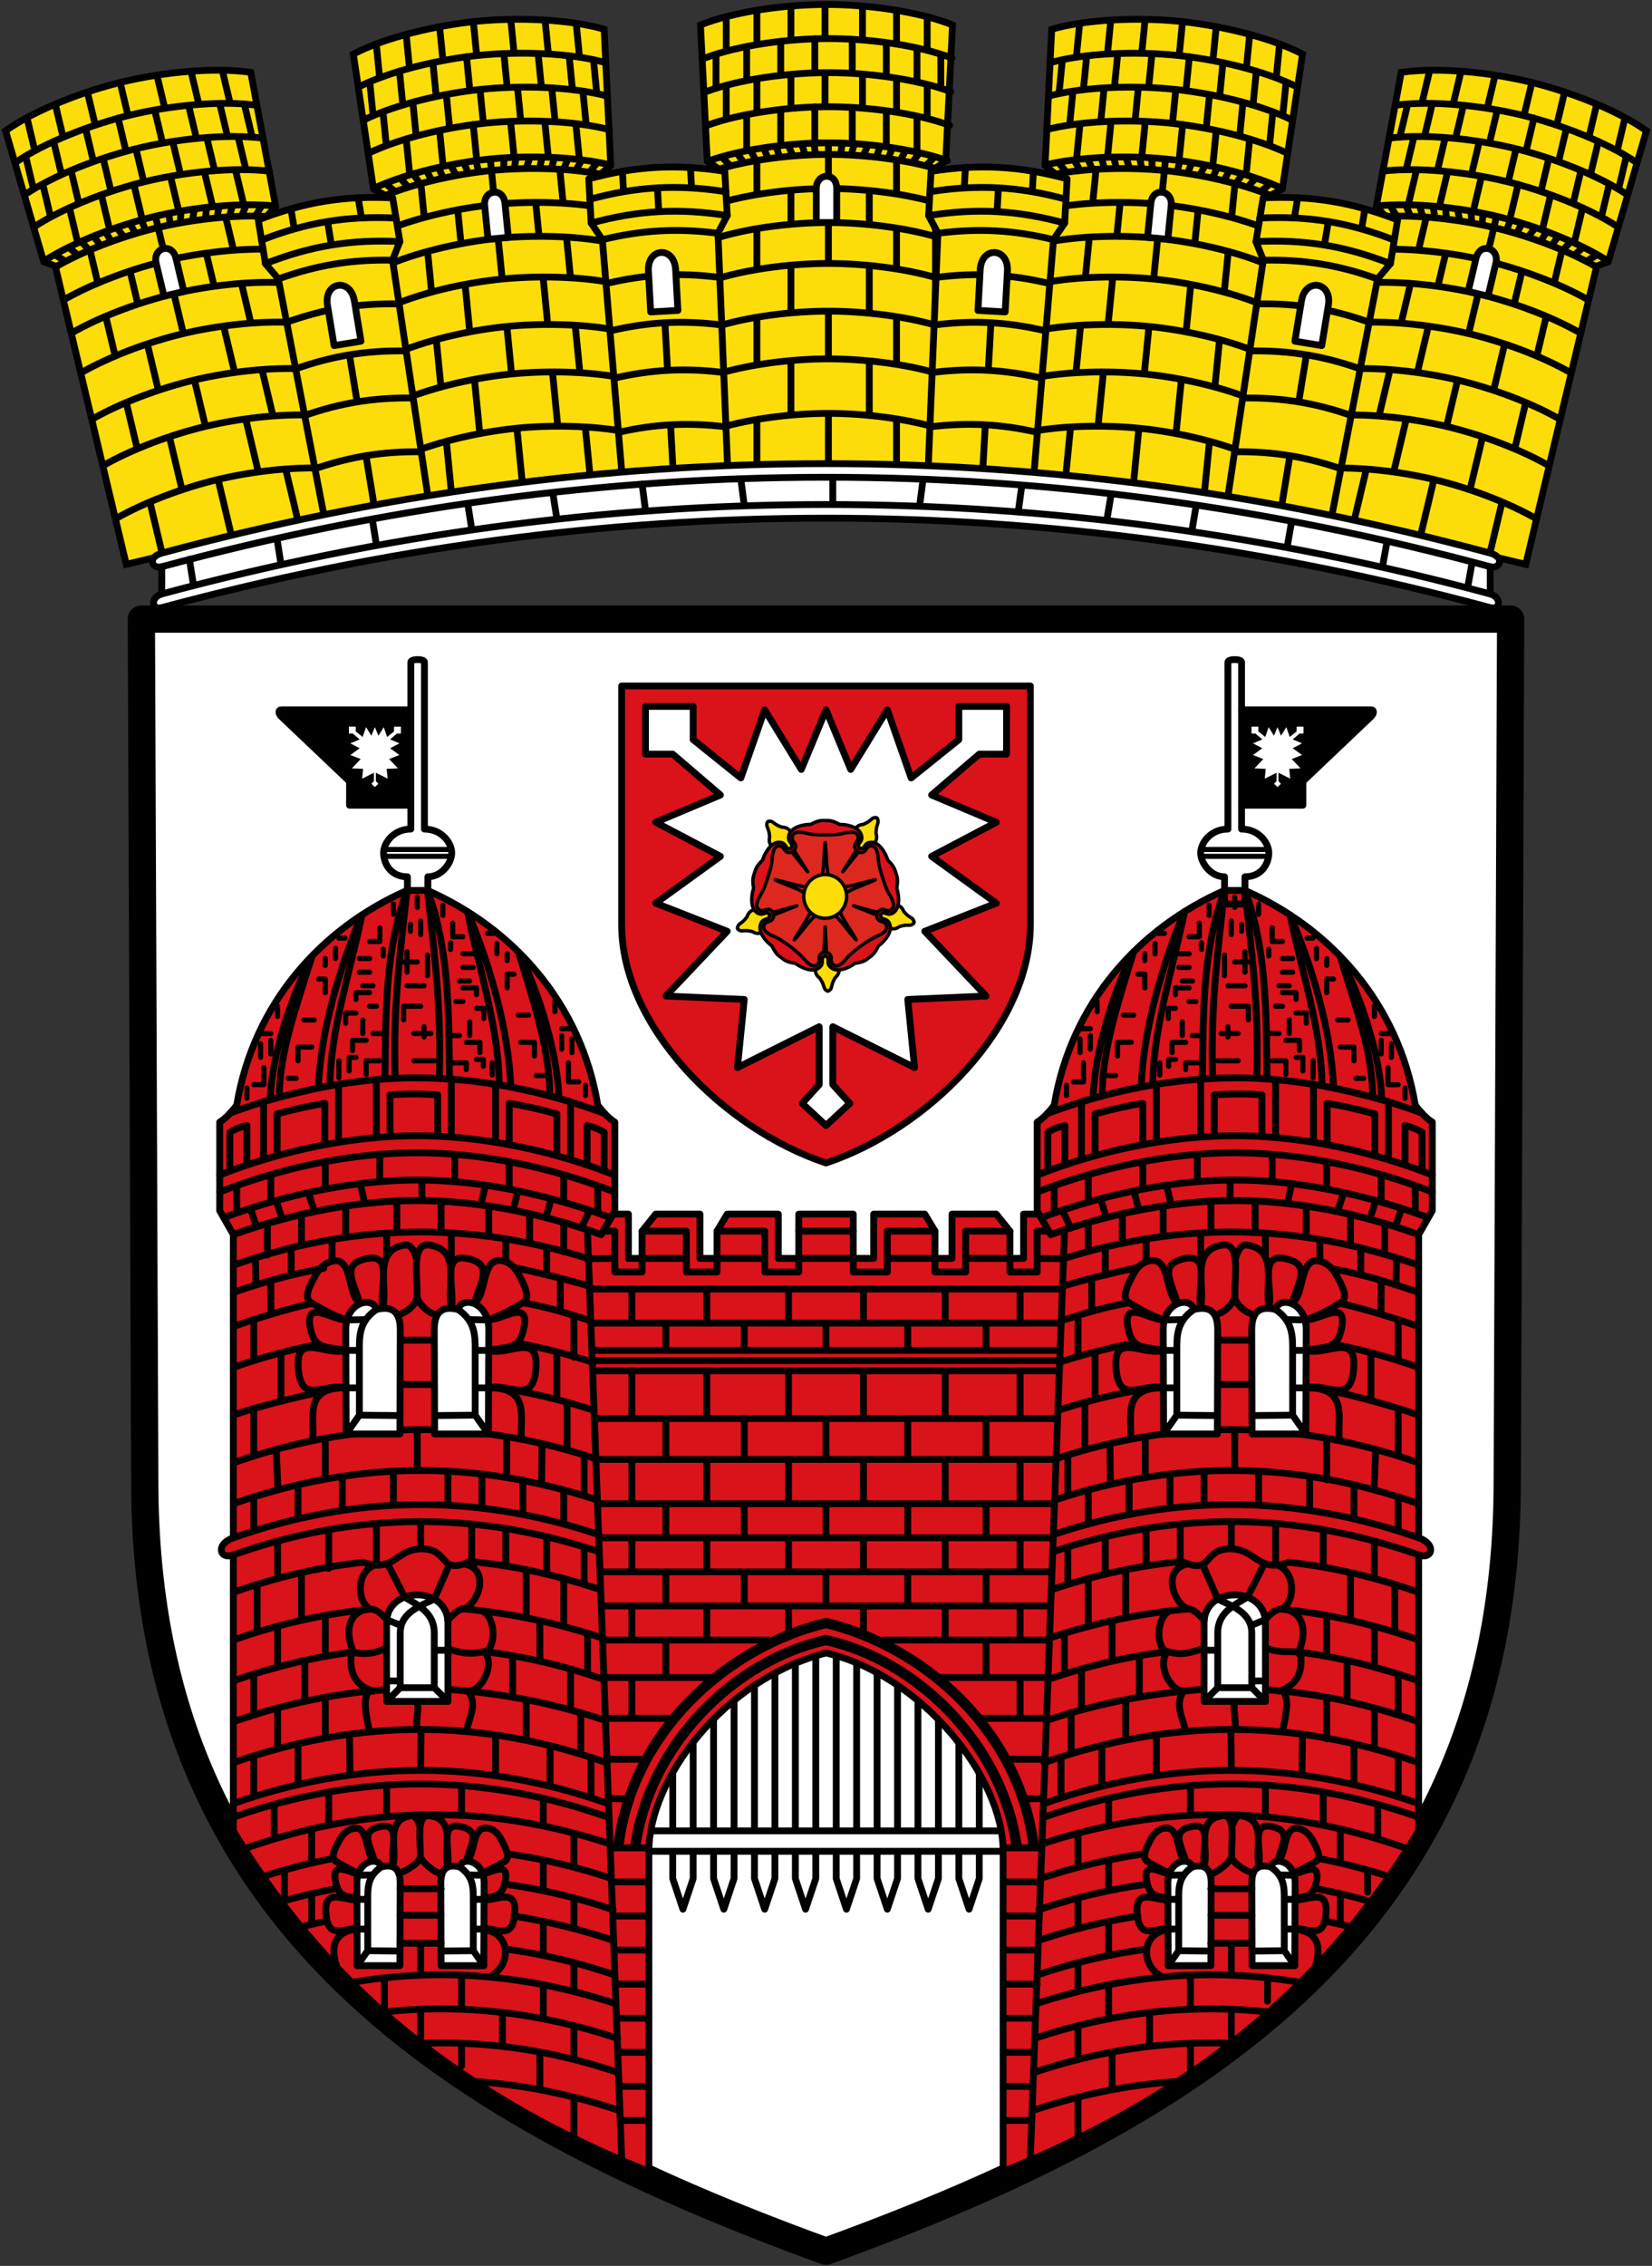
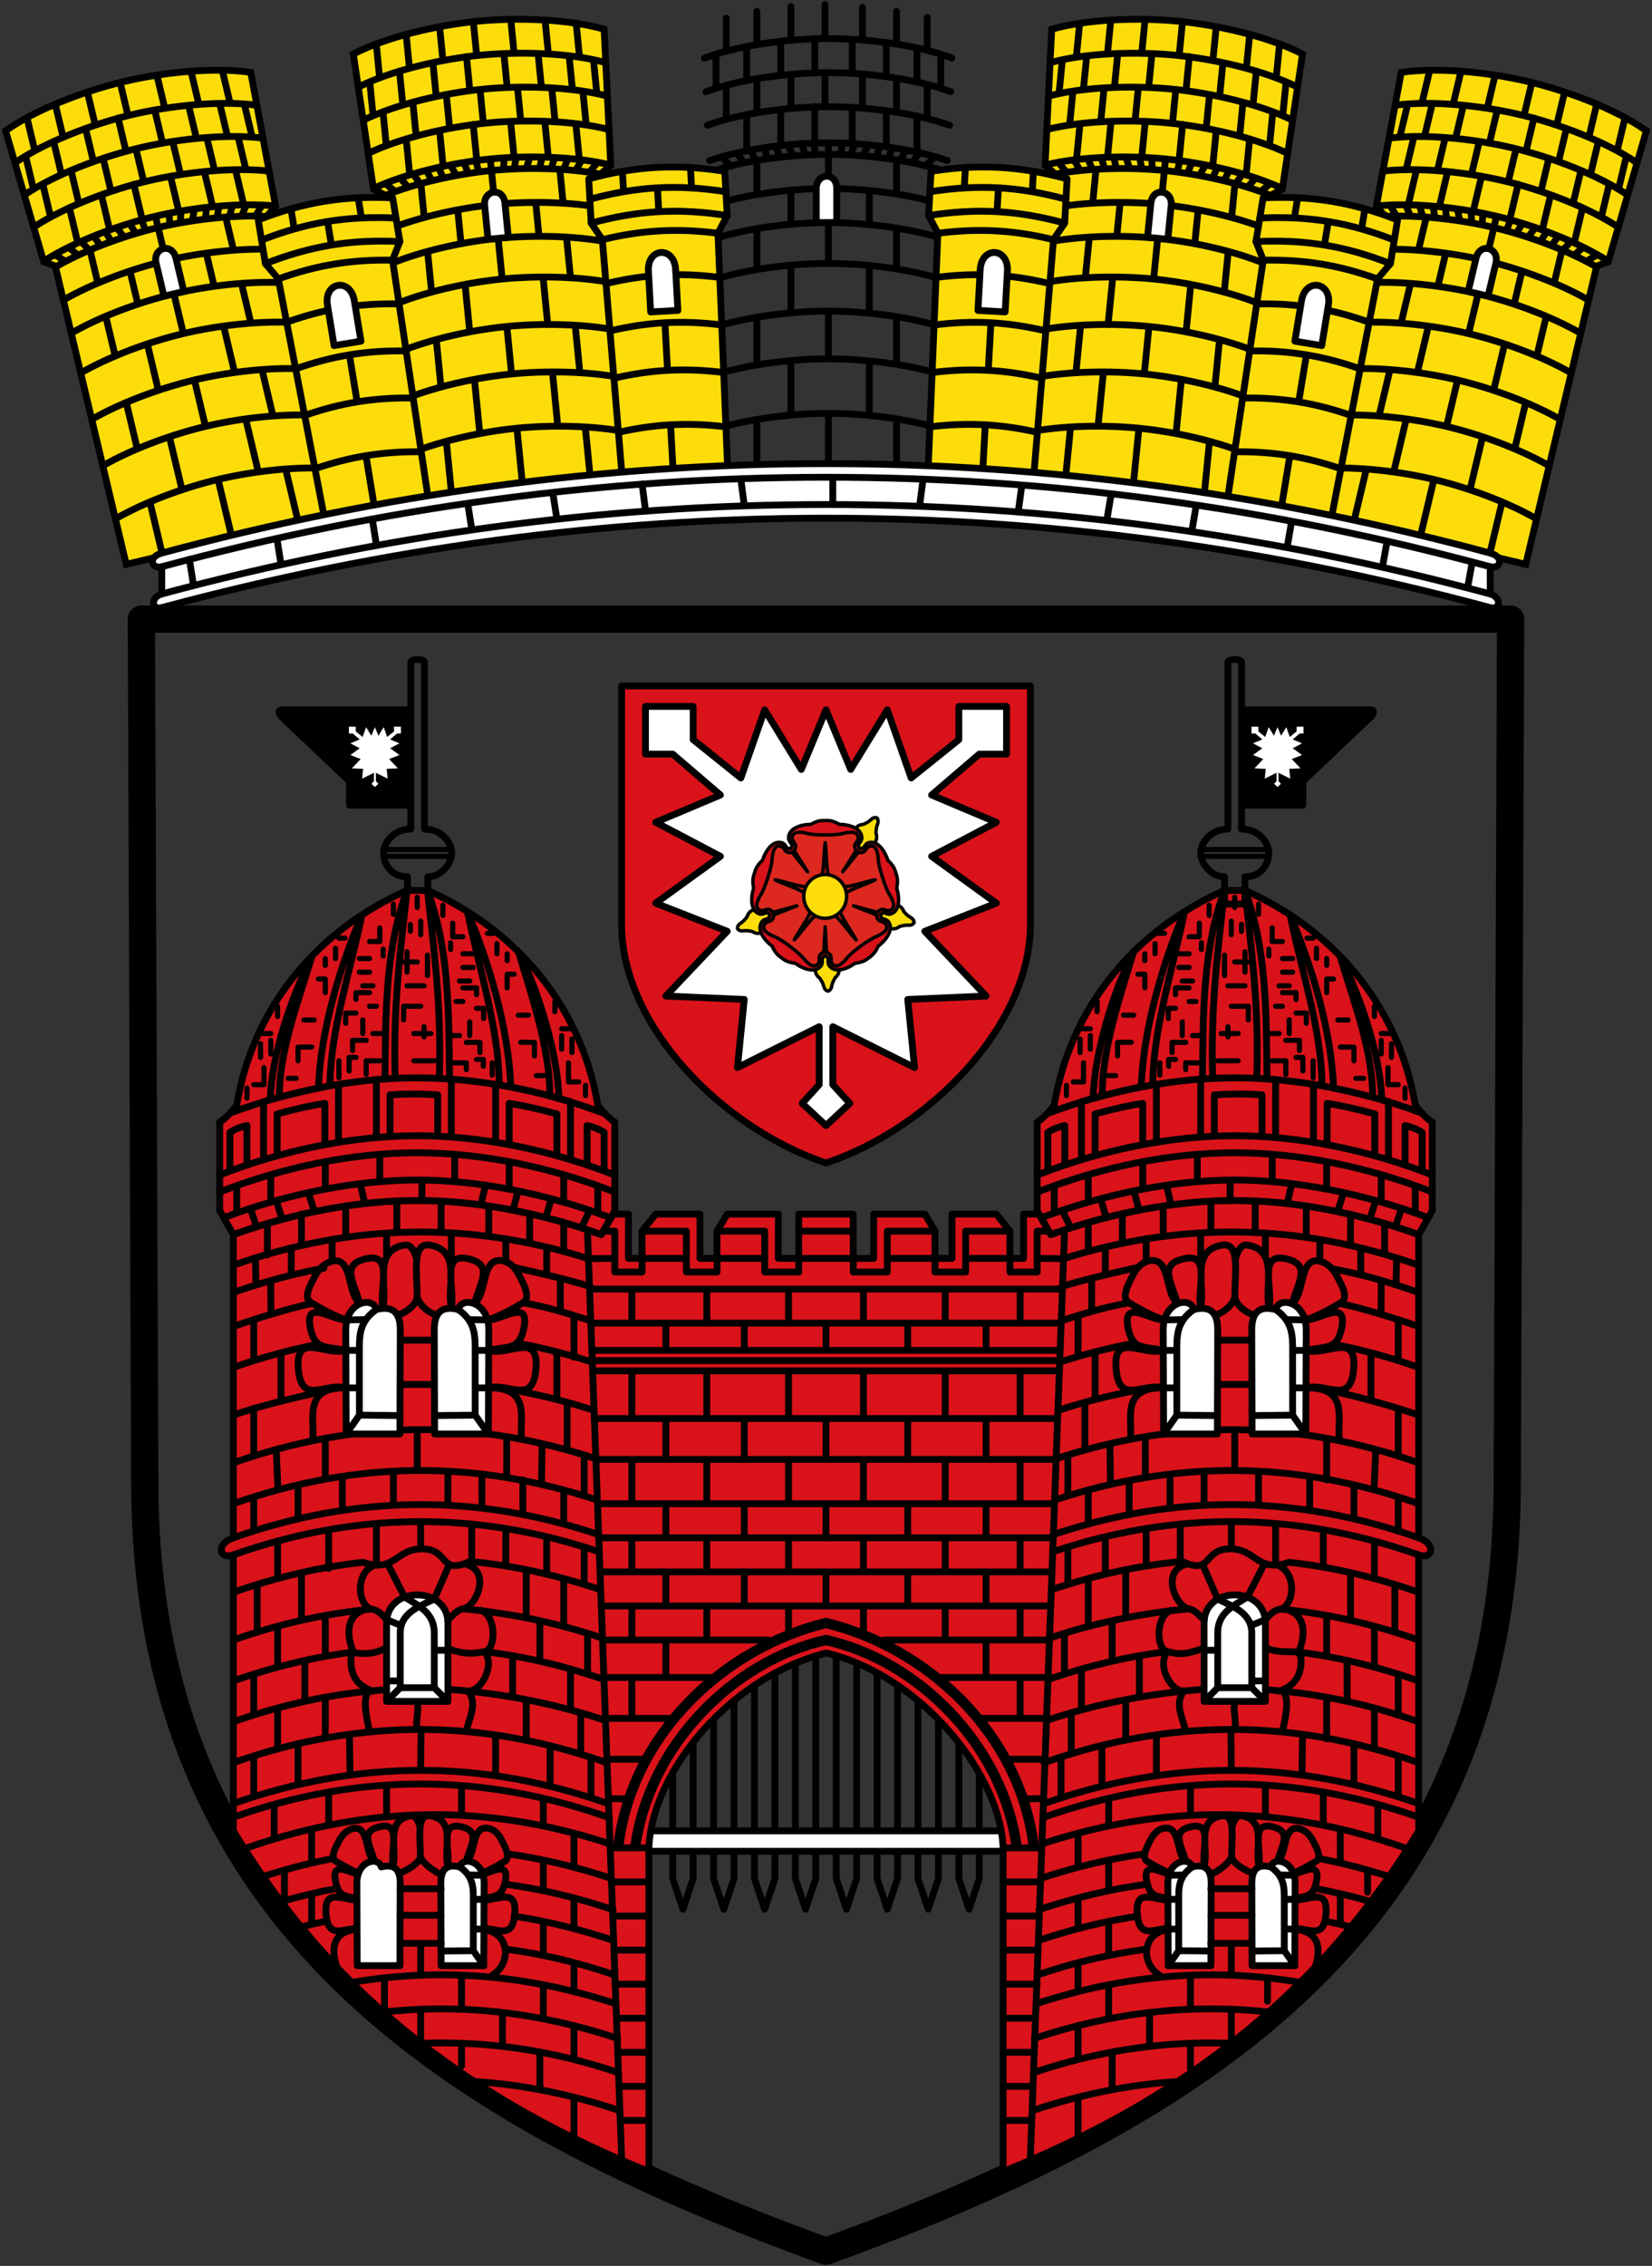
<svg xmlns="http://www.w3.org/2000/svg" xmlns:ns1="http://www.inkscape.org/namespaces/inkscape" xmlns:ns2="http://sodipodi.sourceforge.net/DTD/sodipodi-0.dtd" viewBox="0 0 485 665" id="svg2" version="1.1" ns1:version="0.91 r13725" ns2:docname="Bueckeburg.svg" width="485" height="665">
  <rect x="0" y="0" width="485" height="665" fill="#333333" stroke="none" />
  <defs id="defs40" />
  <ns2:namedview pagecolor="#ffffff" bordercolor="#666666" borderopacity="1" objecttolerance="10" gridtolerance="10" guidetolerance="10" ns1:pageopacity="0" ns1:pageshadow="2" ns1:window-width="1535" ns1:window-height="876" id="namedview38" showgrid="false" ns1:zoom="4.0000001" ns1:cx="392.39546" ns1:cy="331.00768" ns1:window-x="65" ns1:window-y="24" ns1:window-maximized="1" ns1:current-layer="svg2" ns1:object-paths="true" ns1:snap-intersection-paths="true" ns1:object-nodes="true" ns1:snap-global="true">
  </ns2:namedview>
-   <path style="fill:#ffffff;fill-rule:evenodd;stroke:none;stroke-width:8;stroke-linecap:round;stroke-linejoin:round;stroke-miterlimit:4;stroke-dasharray:none;stroke-opacity:1" d="m 42.5,434.693 -1,-253 402,0 -1,253 c 0,130 -90,186 -200,226 -110,-40 -200,-96 -200,-226 z" id="path3502" ns1:connector-curvature="0" ns2:nodetypes="cccccc" />
  <path style="fill:#da121a;fill-rule:evenodd;stroke:#000000;stroke-width:2;stroke-linecap:round;stroke-linejoin:round;stroke-miterlimit:4;stroke-dasharray:none;stroke-opacity:1" d="m 182.5,201.321 0,70 c 0,30 30,60 60,70 30,-10 60,-40 60,-70 l 0,-70 z" id="path3378" ns1:connector-curvature="0" ns2:nodetypes="cccccc" />
  <path ns2:nodetypes="ccccccccccccccccccccccccccccccccccccccccc" ns1:connector-curvature="0" id="path3390" d="m 249.75,225.821 10.75,-17.5 7,20 14,-11.25 0,-9.75 14,0 0,14 -8,0 -14,12 19,8 -19,10 19,13.75 -21,8.25 18,19 -23,1 2,20 -24,-12 0,17 5,5.5 -7,6.5 -7,-6.5 5,-5.5 0,-17 -24,12 2,-20 -23,-1 18,-19 -21,-8.25 19,-13.75 -19,-10 19,-8 -14,-12 -8,0 0,-14 14,0 0,9.75 14,11.25 7,-20 10.75,17.5 7.25,-17.5 z" style="fill:#ffffff;fill-rule:evenodd;stroke:#000000;stroke-width:2;stroke-linecap:round;stroke-linejoin:round;stroke-miterlimit:4;stroke-dasharray:none;stroke-opacity:1" />
-   <path style="fill:#fcdd09;stroke:#000000;stroke-width:1;stroke-linecap:round;stroke-linejoin:round;stroke-miterlimit:4;stroke-dasharray:none;stroke-opacity:1" id="path3564" d="m 225.202,241.501 c -0.093,0.293 -0.13,0.682 -0.037,0.96 0.434,1.302 0.583,1.082 0.804,3.166 0,0 -0.492,1.375 0.434,2.609 0.926,1.233 6.601,2.833 6.601,2.833 0,0 -0.131,-6.01 -1.075,-7.229 -0.945,-1.218 -2.372,-1.065 -2.372,-1.065 -1.926,-0.73 -1.676,-0.825 -2.806,-1.574 -0.386,-0.256 -1.136,-0.247 -1.339,-0.081 -0.078,0.06 -0.154,0.203 -0.21,0.379 z" ns1:connector-curvature="0" />
  <path style="fill:#fcdd09;stroke:#000000;stroke-width:1;stroke-linecap:round;stroke-linejoin:round;stroke-miterlimit:4;stroke-dasharray:none;stroke-opacity:1" id="path3570" d="m 216.817,272.866 c 0.245,0.181 0.596,0.337 0.884,0.333 1.348,-0.019 1.188,-0.231 3.199,0.198 0,0 1.13,0.903 2.565,0.385 1.435,-0.518 4.68,-5.532 4.68,-5.532 0,0 -5.641,-1.731 -7.069,-1.19 -1.427,0.54 -1.725,1.973 -1.725,1.973 -1.275,1.644 -1.286,1.372 -2.334,2.237 -0.358,0.296 -0.581,1.027 -0.489,1.275 0.032,0.094 0.142,0.212 0.288,0.321 z" ns1:connector-curvature="0" />
  <path style="fill:#fcdd09;stroke:#000000;stroke-width:1;stroke-linecap:round;stroke-linejoin:round;stroke-miterlimit:4;stroke-dasharray:none;stroke-opacity:1" id="path3576" d="m 243.454,290.697 c 0.244,-0.181 0.498,-0.474 0.583,-0.755 0.398,-1.314 0.152,-1.225 1.173,-3.043 0,0 1.19,-0.818 1.151,-2.371 -0.039,-1.553 -3.709,-6.252 -3.709,-6.252 0,0 -3.356,4.941 -3.294,6.493 0.062,1.552 1.305,2.284 1.305,2.284 1.138,1.745 0.881,1.672 1.364,2.956 0.165,0.439 0.777,0.881 1.037,0.868 0.098,-0.002 0.241,-0.072 0.388,-0.181 z" ns1:connector-curvature="0" />
  <path style="fill:#fcdd09;stroke:#000000;stroke-width:1;stroke-linecap:round;stroke-linejoin:round;stroke-miterlimit:4;stroke-dasharray:none;stroke-opacity:1" id="path3582" d="m 268.302,270.353 c -0.094,-0.293 -0.288,-0.63 -0.523,-0.799 -1.101,-0.793 -1.094,-0.526 -2.473,-2.079 0,0 -0.394,-1.408 -1.853,-1.85 -1.459,-0.442 -6.973,1.668 -6.973,1.668 0,0 3.567,4.784 5.033,5.203 1.466,0.419 2.532,-0.561 2.532,-0.561 1.978,-0.565 1.831,-0.338 3.176,-0.41 0.46,-0.025 1.062,-0.482 1.13,-0.738 0.029,-0.095 0.007,-0.257 -0.049,-0.433 z" ns1:connector-curvature="0" />
  <path style="fill:#fcdd09;stroke:#000000;stroke-width:1;stroke-linecap:round;stroke-linejoin:round;stroke-miterlimit:4;stroke-dasharray:none;stroke-opacity:1" id="path3512" d="m 257.022,239.948 c -0.302,1.8e-4 -0.676,0.085 -0.907,0.261 -1.079,0.824 -0.828,0.9 -2.702,1.758 0,0 -1.434,-0.052 -2.297,1.227 -0.863,1.28 -0.6,7.283 -0.6,7.283 0,0 5.561,-1.984 6.404,-3.277 0.844,-1.293 0.259,-2.631 0.259,-2.631 0.085,-2.095 0.251,-1.881 0.599,-3.21 0.119,-0.454 -0.121,-1.179 -0.339,-1.325 -0.08,-0.057 -0.237,-0.086 -0.418,-0.086 z" ns1:connector-curvature="0" />
  <path style="fill:#dc281e;stroke:none" id="path3524" d="m 242.262,242.97 -6.303,0.387 -2.643,0.159 -1.511,2.442 0.793,1.044 0.481,1.148 -0.474,1.369 -1.43,0.042 -0.915,-0.83 -0.732,-1.086 -2.738,0.705 -0.962,2.525 -2.311,5.99 -1.586,6.239 -0.671,2.614 1.81,2.213 1.213,-0.443 1.227,-0.111 1.125,0.885 15.622,-5.187 0.007,0 0,0.007 -0.007,0 -15.622,5.181 -0.4,1.397 -1.057,0.636 -1.233,0.367 -0.197,2.877 2.054,1.715 4.873,4.095 5.32,3.465 2.236,1.459 2.623,-1.072 -0.041,-1.314 0.271,-1.217 1.172,-0.823 0.007,0 1.172,0.823 0.271,1.217 -0.041,1.314 2.616,1.079 2.236,-1.466 5.32,-3.465 4.88,-4.095 2.047,-1.715 -0.19,-2.877 -1.233,-0.367 -1.057,-0.636 -0.4,-1.397 1.125,-0.885 1.22,0.111 1.22,0.443 1.81,-2.206 -0.671,-2.621 -1.586,-6.232 -2.311,-5.997 -0.962,-2.518 -2.745,-0.712 -0.725,1.086 -0.922,0.83 -1.423,-0.042 -0.474,-1.369 0.481,-1.148 0.786,-1.044 -1.498,-2.442 -2.65,-0.159 -6.296,-0.387 z" ns1:connector-curvature="0" />
  <path style="fill:#dc281e;stroke:#000000;stroke-width:1;stroke-linecap:round;stroke-linejoin:round;stroke-miterlimit:4;stroke-dasharray:none" id="path4560" d="m 242.262,247.307 c -0.312,1.726 -0.286,5.643 -0.684,8.348 -0.179,1.218 -0.462,2.46 -0.773,2.442 l 1.457,4.987 1.457,-4.987 c -0.31,0.018 -0.593,-1.224 -0.773,-2.442 -0.399,-2.705 -0.372,-6.623 -0.684,-8.348 z m 0,15.777 5.09,-0.124 c -0.113,-0.296 0.967,-0.957 2.047,-1.508 2.398,-1.223 6.052,-2.408 7.563,-3.244 -1.705,0.23 -5.346,1.46 -7.99,1.909 -1.19,0.202 -2.435,0.321 -2.514,0.014 l -4.195,2.953 z m 0,0 1.694,4.904 c 0.241,-0.201 1.187,0.637 2.033,1.515 1.881,1.949 4.108,5.134 5.354,6.343 -0.741,-1.583 -3.007,-4.738 -4.243,-7.166 -0.556,-1.093 -1.055,-2.27 -0.793,-2.442 l -4.046,-3.154 z m 0,0 -4.046,3.154 c 0.262,0.172 -0.23,1.355 -0.786,2.448 -1.236,2.428 -3.508,5.575 -4.249,7.159 1.246,-1.209 3.48,-4.386 5.361,-6.336 0.847,-0.878 1.786,-1.723 2.026,-1.522 l 1.694,-4.904 z m 0,0 -4.195,-2.953 c -0.079,0.307 -1.331,0.195 -2.521,-0.007 -2.644,-0.449 -6.279,-1.685 -7.984,-1.916 1.512,0.836 5.166,2.021 7.563,3.244 1.08,0.551 2.153,1.212 2.04,1.508 l 5.096,0.124 z" ns1:connector-curvature="0" />
  <path style="fill:#fcdd09;fill-opacity:1;stroke:#000000;stroke-width:1;stroke-linecap:round;stroke-linejoin:round;stroke-miterlimit:4;stroke-dasharray:none;stroke-opacity:1" id="path3454" d="m 248.545,263.083 a 6.286,6.416 0 0 1 -12.573,0 6.286,6.416 0 1 1 12.573,0 z" ns1:connector-curvature="0" />
  <path style="fill:#da121a;stroke:#000000;stroke-width:1;stroke-linecap:round;stroke-linejoin:round;stroke-miterlimit:4;stroke-dasharray:none" id="path3526" d="m 241.598,240.805 c -0.747,0.004 -1.806,0.139 -3.585,1.148 -1.916,-0.063 -6.174,0.724 -6.493,3.617 -0.108,0.986 0.267,1.321 0.793,2.082 0.356,0.515 0.054,0.922 -0.074,1.349 -0.437,-0.007 -0.918,0.166 -1.288,-0.339 -0.547,-0.746 -0.736,-1.212 -1.688,-1.411 -2.794,-0.585 -4.848,3.301 -5.381,5.181 -1.986,1.886 -2.133,3.011 -2.372,3.763 -0.06,0.188 -0.141,0.401 -0.217,0.643 -0.227,0.726 -0.431,1.8 -0.041,3.839 -0.651,1.84 -1.229,6.212 1.369,7.415 0.885,0.41 1.317,0.151 2.189,-0.124 0.59,-0.187 0.869,0.235 1.227,0.491 -0.142,0.422 -0.127,0.938 -0.712,1.141 -0.864,0.3 -1.363,0.348 -1.843,1.21 -1.409,2.531 1.585,5.721 3.172,6.82 1.144,2.511 2.152,2.994 2.779,3.458 0.189,0.144 0.365,0.292 0.522,0.408 0.607,0.445 1.552,0.98 3.572,1.231 1.514,1.201 5.409,3.118 7.333,0.968 0.655,-0.732 0.543,-1.226 0.556,-2.158 0.008,-0.63 0.491,-0.783 0.84,-1.051 0.349,0.268 0.845,0.414 0.854,1.044 0.013,0.931 -0.106,1.426 0.549,2.158 1.924,2.15 5.819,0.232 7.333,-0.968 2.693,-0.335 3.461,-1.154 4.087,-1.618 0.18,-0.147 0.386,-0.278 0.542,-0.394 0.602,-0.451 1.385,-1.195 2.243,-3.078 1.587,-1.098 4.574,-4.288 3.165,-6.82 -0.48,-0.862 -0.979,-0.91 -1.843,-1.21 -0.585,-0.203 -0.563,-0.719 -0.705,-1.141 0.358,-0.256 0.637,-0.678 1.227,-0.491 0.872,0.276 1.304,0.534 2.189,0.124 2.598,-1.203 2.02,-5.574 1.369,-7.415 0.521,-2.718 -0.018,-3.724 -0.258,-4.475 -0.06,-0.188 -0.112,-0.402 -0.19,-0.643 -0.235,-0.724 -0.693,-1.712 -2.182,-3.126 -0.533,-1.879 -2.587,-5.766 -5.381,-5.181 -0.952,0.199 -1.141,0.665 -1.688,1.411 -0.37,0.505 -0.851,0.332 -1.288,0.339 -0.128,-0.426 -0.431,-0.834 -0.075,-1.349 0.526,-0.761 0.901,-1.096 0.793,-2.082 -0.318,-2.893 -4.576,-3.68 -6.493,-3.617 -2.372,-1.345 -3.469,-1.134 -4.243,-1.134 -0.194,0 -0.415,-0.015 -0.664,-0.014 z m -6.838,3.451 c 0.545,0.012 1.161,0.081 1.525,0.18 2.031,0.553 3.774,0.588 5.978,0.588 2.203,0 3.94,-0.035 5.971,-0.588 0.485,-0.132 1.415,-0.21 2.033,-0.173 1.194,0.071 1.686,0.838 1.681,1.695 -0.006,0.943 -0.896,1.301 -1.01,2.213 -0.075,0.602 0.146,1.076 0.427,1.425 l -3.958,6.26 4.609,-5.782 c 0.413,0.167 0.926,0.245 1.464,-0.014 0.815,-0.392 0.865,-1.377 1.742,-1.674 0.797,-0.27 1.659,-0.03 2.094,1.107 0.225,0.588 0.448,1.522 0.474,2.033 0.112,2.142 0.62,3.837 1.301,5.976 0.681,2.139 1.25,3.816 2.392,5.616 0.273,0.43 0.63,1.312 0.786,1.923 0.302,1.181 -0.264,1.898 -1.064,2.158 -0.88,0.286 -1.48,-0.476 -2.365,-0.304 -0.587,0.114 -0.962,0.48 -1.2,0.865 l -7.055,-1.909 6.804,2.684 c -0.03,0.453 0.059,0.967 0.468,1.411 0.617,0.67 1.56,0.417 2.108,1.176 0.498,0.69 0.538,1.606 -0.386,2.379 -0.479,0.401 -1.28,0.902 -1.749,1.086 -1.989,0.855 -3.772,2.071 -5.178,3.106 -1.783,1.322 -3.162,2.394 -4.487,4.06 -0.316,0.398 -1.024,1.022 -1.545,1.363 -1.007,0.658 -1.849,0.33 -2.338,-0.367 -0.538,-0.766 -0.021,-1.587 -0.454,-2.393 -0.287,-0.534 -0.741,-0.779 -1.172,-0.892 l -0.393,-7.442 -0.4,7.435 c -0.432,0.11 -0.89,0.355 -1.179,0.892 -0.433,0.806 0.091,1.634 -0.447,2.4 -0.489,0.696 -1.331,1.025 -2.338,0.367 -0.521,-0.341 -1.229,-0.965 -1.545,-1.363 -1.411,-1.667 -3.091,-3.023 -4.493,-4.067 -1.783,-1.322 -3.21,-2.328 -5.171,-3.099 -0.468,-0.184 -1.27,-0.685 -1.749,-1.086 -0.924,-0.774 -0.884,-1.689 -0.386,-2.379 0.548,-0.759 1.484,-0.513 2.101,-1.183 0.409,-0.444 0.496,-0.953 0.468,-1.404 l 6.811,-2.684 -7.055,1.909 c -0.238,-0.386 -0.613,-0.758 -1.2,-0.871 -0.885,-0.172 -1.485,0.597 -2.365,0.311 -0.8,-0.26 -1.366,-0.977 -1.064,-2.158 0.156,-0.611 0.513,-1.493 0.786,-1.923 1.143,-1.8 1.718,-3.485 2.399,-5.623 0.681,-2.139 1.182,-3.827 1.294,-5.969 0.027,-0.512 0.249,-1.445 0.474,-2.033 0.435,-1.136 1.297,-1.377 2.094,-1.107 0.877,0.297 0.927,1.275 1.742,1.667 0.538,0.259 1.051,0.186 1.464,0.021 l 4.609,5.782 -3.958,-6.26 c 0.283,-0.349 0.509,-0.822 0.434,-1.425 -0.114,-0.912 -1.011,-1.271 -1.017,-2.213 -0.005,-0.857 0.487,-1.623 1.681,-1.695 0.154,-0.009 0.327,-0.011 0.508,-0.007 z" ns1:connector-curvature="0" />
  <path ns2:nodetypes="cccccc" ns1:connector-curvature="0" id="path5403" d="m 42.5,434.693 -1,-253 402,0 -1,253 c 0,130 -90,186 -200,226 -110,-40 -200,-96 -200,-226 z" style="fill:none;fill-rule:evenodd;stroke:#000000;stroke-width:8;stroke-linecap:round;stroke-linejoin:round;stroke-miterlimit:4;stroke-dasharray:none;stroke-opacity:1" />
  <path style="fill:none;fill-rule:evenodd;stroke:#000000;stroke-width:2;stroke-linecap:round;stroke-linejoin:round;stroke-miterlimit:4;stroke-dasharray:none;stroke-opacity:1" d="m 245.5,485.321 0,66 3,9 3,-9 0,-66" id="path4892" ns1:connector-curvature="0" ns2:nodetypes="ccccc" />
  <path ns2:nodetypes="ccccc" ns1:connector-curvature="0" id="path4894" d="m 257.5,485.321 0,66 3,9 3,-9 0,-66" style="fill:none;fill-rule:evenodd;stroke:#000000;stroke-width:2;stroke-linecap:round;stroke-linejoin:round;stroke-miterlimit:4;stroke-dasharray:none;stroke-opacity:1" />
  <path style="fill:none;fill-rule:evenodd;stroke:#000000;stroke-width:2;stroke-linecap:round;stroke-linejoin:round;stroke-miterlimit:4;stroke-dasharray:none;stroke-opacity:1" d="m 269.5,485.321 0,66 3,9 3,-9 0,-66" id="path4896" ns1:connector-curvature="0" ns2:nodetypes="ccccc" />
  <path ns2:nodetypes="ccccc" ns1:connector-curvature="0" id="path4898" d="m 281.5,485.321 0,66 3,9 3,-9 0,-66" style="fill:none;fill-rule:evenodd;stroke:#000000;stroke-width:2;stroke-linecap:round;stroke-linejoin:round;stroke-miterlimit:4;stroke-dasharray:none;stroke-opacity:1" />
  <path ns2:nodetypes="ccccc" ns1:connector-curvature="0" id="path5305" d="m 239.5,485.321 0,66 -3,9 -3,-9 0,-66" style="fill:none;fill-rule:evenodd;stroke:#000000;stroke-width:2;stroke-linecap:round;stroke-linejoin:round;stroke-miterlimit:4;stroke-dasharray:none;stroke-opacity:1" />
  <path style="fill:none;fill-rule:evenodd;stroke:#000000;stroke-width:2;stroke-linecap:round;stroke-linejoin:round;stroke-miterlimit:4;stroke-dasharray:none;stroke-opacity:1" d="m 227.5,485.321 0,66 -3,9 -3,-9 0,-66" id="path5307" ns1:connector-curvature="0" ns2:nodetypes="ccccc" />
  <path ns2:nodetypes="ccccc" ns1:connector-curvature="0" id="path5309" d="m 215.5,485.321 0,66 -3,9 -3,-9 0,-66" style="fill:none;fill-rule:evenodd;stroke:#000000;stroke-width:2;stroke-linecap:round;stroke-linejoin:round;stroke-miterlimit:4;stroke-dasharray:none;stroke-opacity:1" />
  <path style="fill:none;fill-rule:evenodd;stroke:#000000;stroke-width:2;stroke-linecap:round;stroke-linejoin:round;stroke-miterlimit:4;stroke-dasharray:none;stroke-opacity:1" d="m 203.5,485.321 0,66 -3,9 -3,-9 0,-66" id="path5311" ns1:connector-curvature="0" ns2:nodetypes="ccccc" />
  <path style="fill:#ffffff;fill-rule:evenodd;stroke:#000000;stroke-width:2;stroke-linecap:round;stroke-linejoin:round;stroke-miterlimit:4;stroke-dasharray:none;stroke-opacity:1" d="m 187.5,537.321 109,0 0,6 -109,0 z" id="path5405" ns1:connector-curvature="0" ns2:nodetypes="ccccc" />
  <path ns2:nodetypes="ccccccccccccccccscccccscscccccsccccccccccccccccc" ns1:connector-curvature="0" id="path5273" d="m 234.5,356.321 0,13 -6,0 0,-13 -15,0 -3,5 0,8 -5,0 0,-13 -13,0 -4,5 0,8 -4,0 0,-13 -4.5,0 -3.5,6 c -18.265,-6.557 -37,-10 -54,-10 -17,0 -35.735,3.443 -54,10 l 0,89 c -5.375,1.875 -4,6.542 0,5 l 0,81 c 30.63,50.804 73.423,80.437 122,100 l 0,-94 c 0,-20.965 21.768,-50.424 52,-58.2 27.862,6.421 52,36.281 52,58.2 l 0,94 c 48.577,-19.563 91.37,-49.196 122,-100 l 0,-81 c 4,1.542 5.375,-3.125 0,-5 l 0,-89 c -18.265,-6.557 -37,-10 -54,-10 -17,0 -35.735,3.443 -54,10 l -3.5,-6 -4.5,0 0,13 -4,0 0,-8 -4,-5 -13,0 0,13 -5,0 0,-8 -3,-5 -15,0 0,13 -6,0 0,-13 z" style="fill:#da121a;fill-rule:evenodd;stroke:#000000;stroke-width:2;stroke-linecap:round;stroke-linejoin:round;stroke-miterlimit:4;stroke-dasharray:none;stroke-opacity:1" />
  <path style="fill:#da121a;fill-rule:evenodd;stroke:#000000;stroke-width:2;stroke-linecap:round;stroke-linejoin:round;stroke-miterlimit:4;stroke-dasharray:none;stroke-opacity:1" d="m 416.5,362.321 4,-7 0,-26 c -1.514,-0.904 -3.528,-2.932 -5,-5 -5,-30 -25,-52 -50,-63 -2,0 -4,0 -6,0 -25,11 -45,33 -50,63 -1.472,2.068 -3.486,4.096 -5,5 l 0,26 4,7 c 18.265,-6.557 37,-10 54,-10 17,0 35.735,3.443 54,10 z" id="path3395" ns1:connector-curvature="0" ns2:nodetypes="cccccccccczc" />
  <path id="path4353" style="fill:none;fill-rule:evenodd;stroke:#000000;stroke-width:2;stroke-linecap:round;stroke-linejoin:round;stroke-miterlimit:4;stroke-dasharray:none;stroke-opacity:1" d="m 319.5,345.021 0,7.3 m -10,-4 0,7.4 m 42,-16.9 0,7.5 m -16,-5.2 0,7.5 m 68.403,3.745 -1.759,5.464 m -69.24,-8.317 1.487,5.65 m -22.533,0.04 2.479,5.133 m 8.81,-8.525 1.608,5.522 m 86.732,-2.702 -1.802,5.393 m -30.451,-12.642 -1.327,5.825 m -16.783,-6.878 0.008,5.999 m -18.671,-4.493 1.364,5.774 m 50.638,-3.61 -1.774,5.581 M 405.5,345.021 l 0,7.3 m 10,-4 0,7.4 m -42,-16.9 0,7.5 m 16,-5.2 0,7.5 m -68.559,-27.004 c 0.396,-11.745 5.49,-30.016 11.861,-42.268 -4.446,14.48 -9.218,28.943 -9.236,42.143 m 14.875,-3.75 c 0.229,-16.323 5.969,-33.698 9.323,-50.208 -6.451,15.098 -11.955,34.276 -12.698,50.708 m 70.559,3.829 c -0.396,-11.745 -5.754,-28.874 -12.125,-41.125 4.446,14.48 9.482,27.8 9.5,41 m -14.875,-3.75 c -0.229,-16.323 -6.021,-33.165 -9.375,-49.675 6.451,15.098 12.007,33.744 12.75,50.175 m -38.477,-2.04 c 0.193,-20.17 0.156,-38.451 6.477,-55.335 -1.837,17.194 -4.176,33.51 -3.468,55.157 m 15.945,0.178 c -0.193,-20.17 -0.156,-38.451 -6.477,-55.335 1.837,17.194 4.176,33.51 3.468,55.157 m -56.343,25.143 0,-11.3 c -1.667,0.363 -3.333,0.972 -5,2 l 0,11 m 27.875,-7.5 0,-12 c -3.72,0.56 -8.281,1.541 -14,3.1 l 0,12 m 18,-3.9 0,-16.8 c -7.952,1.283 -14.298,2.845 -22,5.1 l 0,16.9 m 95,1.4 0,-11.3 c 1.667,0.363 3.333,0.972 5,2 l 0,11 m -27.875,-7.5 0,-12 c 3.72,0.56 8.281,1.541 14,3.1 l 0,12 m -18,-3.9 0,-16.8 c 7.394,1.283 15.081,3.11 22,5.1 l 0,16.9 m -51.125,-6.9 0,-12 c 3.885,-0.223 7.832,-0.429 14,0 l 0,12 m -18,0.4 0,-17 c 7.583,-0.467 13.71,-0.567 22,0.1 l 0,16.9 m -69.927,11.116 c 18.634,-7.309 39,-11.516 57.963,-11.516 18.963,0 39.33,4.206 57.963,11.516 M 307.466,326.806 c 17.891,-6.673 37.017,-10.485 55.071,-10.485 17.933,0 37.121,3.762 54.912,10.352 m -112.875,23.164 c 18.634,-7.309 39,-11.516 57.963,-11.516 18.963,0 39.33,4.206 57.963,11.516 m -114.605,7.484 c 18.678,-7 38.678,-11 56.641,-11 17.963,0 37.963,4 56.641,11" ns1:connector-curvature="0" ns2:nodetypes="cccccccccccccccccccccccccccccccccccccccccccccccccccccccccccccccccccccccccccccccccccccsccsccsccsc" />
  <path id="path4358" style="fill:none;fill-rule:evenodd;stroke:#000000;stroke-width:1.5;stroke-linecap:round;stroke-linejoin:round;stroke-miterlimit:4;stroke-dasharray:none;stroke-opacity:1" d="m 320.1,303.921 0,4 m 2,-14 0,3 m -5,8 0,4 m 3,-7 -3,0 m -4,16.6 0,3 m 5,-9.6 0,5.6 -3,0 m 19,-31.6 2,0 0,4 m -8.569,25.759 -2.298,0 m 6.894,-9.792 -4.027,0.034 0,4 m 13.786,-36 -1.786,0 m -4,8 0,-2 m 3,0 0,-3 m -6.266,21.012 -3.005,0 m 25.146,-32.262 0,3 m -2.25,8 0,2 m -3.625,-3.75 3,0 0,-4 m -6,9 3,0 m 0,4 -3,0 m 1,4 3,0 m -1,2 -4,0 0,2 m 0,4 -2.1,0 0,3 m 8.1,-5 -2,0 m 1,10 2.7,0 m -5.7,0 0,-4 m -6.6,12 0,3.6 m 4.6,-4.6 -2,0 0,2 m 5,-7 -4,0 0,3 m 8,3 -4,0 0,2 m 57.4,-8.6 0,4 m -2,-14 0,3 m 5,8 0,4 m -3,-7 3,0 m 4,16 0,3 m -5,-9 0,5 3,0 m -19,-31 -2,0 0,4 m 8.569,25.159 2.298,0 m -6.894,-9.192 4.027,0.034 0,4 m -13.786,-36 1.786,0 m 4,8 0,-2 m -3,0 0,-3 m 6.266,21.012 3.005,0 M 369.5,265.321 l 0,3 m 3,10.25 0,2 m 4,-4.25 -3,0 0,-4 m 6,9 -3,0 m 0,4 3,0 m -1,4 -3,0 m 1,2 4,0 0,2 m 0,4 3,0 0,3 m -9,-5 2,0 m -1,8 -3,0 m 6,0 0,-4 m 7,12 0,5 m -5,-6 2,0 0,4 m -5,-9 4,0 0,3 m -8,3 4,0 0,4 m -15,-52 0,3 m -1,4 0,4 m 3,-3 0,2 m 1,6 0,6 m -3,-3 4,0 m -7,-2 0,6 m 1,3 5,0 m -4,6 5,0 0,4 m -6,2 0,3 m -2,-1 5,0 m -6,8 6,0" ns1:connector-curvature="0" ns2:nodetypes="ccccccccccccccccccccccccccccccccccccccccccccccccccccccccccccccccccccccccccccccccccccccccccccccccccccccccccccccccccccccccccccccccccccccccccccccccccccccccc" />
  <path id="path4435" style="fill:none;fill-rule:evenodd;stroke:#000000;stroke-width:2;stroke-linecap:round;stroke-linejoin:round;stroke-miterlimit:4;stroke-dasharray:none;stroke-opacity:1" d="m 393.174,422.043 c -0.565,-5.836 2.777,-14.963 -9.662,-14.721 6.157,-1.628 13.101,5.339 13.92,-5.811 0.791,-10.766 -7.898,-3.485 -13.877,-5.189 5.725,-1.303 9.06,-0.013 10.349,-6.616 1.707,-8.742 -6.321,-2.184 -10.689,-2.319 3.656,-1.12 7.272,-3.205 10.481,-5.109 2.421,-1.437 0.089,-5.298 -1.103,-7.637 -2.168,-4.256 -5.858,-5.22 -7.471,-4.341 -3.399,1.852 -2.528,9.813 -5.693,12.055 1.934,-6.656 5.471,-11.335 -2.04,-12.962 -7.859,-1.703 -3.823,8.177 -4.749,14.308 -1.632,-5.766 3.128,-16.93 -6.565,-18.308 -2.052,-0.292 -3.017,2.687 -3.448,4.369 m -0.079,10.674 c -0.077,2.168 3.116,4.909 5.593,5.419 m -36.238,36.188 c 0.565,-5.836 -2.777,-14.963 9.662,-14.721 -6.157,-1.628 -13.101,5.339 -13.92,-5.811 -0.791,-10.766 7.898,-3.485 13.877,-5.189 -5.725,-1.303 -9.06,-0.013 -10.349,-6.616 -1.707,-8.742 6.321,-2.184 10.689,-2.319 -3.656,-1.12 -7.272,-3.205 -10.481,-5.109 -2.421,-1.437 0.088,-5.828 1.28,-8.167 2.168,-4.256 5.681,-4.689 7.294,-3.811 3.399,1.852 2.528,9.813 5.693,12.055 -1.934,-6.656 -5.471,-11.335 2.04,-12.962 7.859,-1.703 3.823,8.177 4.749,14.308 1.632,-5.766 -3.304,-16.93 6.565,-18.308 5.332,-0.745 3.379,9.408 3.566,14.664 0.077,2.168 -3.155,5.289 -5.631,5.799" ns1:connector-curvature="0" ns2:nodetypes="ccscscssscscscccccscscssscscssc" />
  <path ns2:nodetypes="ccscscssscscscccccscscssscscssc" ns1:connector-curvature="0" d="m 385.913,577.829 c 1.683,-4.628 2.675,-11.864 -7.675,-11.673 4.89,-1.291 10.406,4.234 11.057,-4.608 0.628,-8.536 -6.273,-2.763 -11.023,-4.114 4.548,-1.033 7.196,-0.01 8.22,-5.246 1.356,-6.931 -5.021,-1.732 -8.49,-1.839 2.904,-0.888 5.776,-2.541 8.325,-4.051 1.923,-1.139 0.071,-4.201 -0.876,-6.056 -1.722,-3.375 -4.653,-4.139 -5.934,-3.442 -2.7,1.469 -2.008,7.781 -4.522,9.559 1.536,-5.277 4.345,-8.988 -1.62,-10.278 -6.242,-1.35 -3.037,6.484 -3.772,11.345 -1.296,-4.572 2.484,-13.424 -5.214,-14.517 -1.63,-0.231 -2.396,2.131 -2.739,3.464 m -0.063,8.464 c -0.061,1.719 4.396,4.511 6.363,4.916 M 340.456,579.707 c -5.915,-3.567 -5.415,-13.742 4.466,-13.551 -4.89,-1.291 -10.406,4.234 -11.057,-4.608 -0.628,-8.536 6.273,-2.763 11.023,-4.114 -4.548,-1.033 -7.196,-0.01 -8.22,-5.246 -1.356,-6.931 5.021,-1.732 8.49,-1.839 -2.904,-0.888 -5.776,-2.541 -8.325,-4.051 -1.923,-1.139 0.07,-4.621 1.016,-6.476 1.722,-3.375 4.512,-3.718 5.793,-3.021 2.7,1.469 2.008,7.781 4.522,9.559 -1.536,-5.277 -4.345,-8.988 1.62,-10.278 6.242,-1.35 3.037,6.484 3.772,11.345 1.296,-4.572 -2.625,-13.424 5.214,-14.517 4.235,-0.591 2.684,7.46 2.832,11.627 0.061,1.719 -4.379,5.151 -6.346,5.555" style="fill:none;fill-rule:evenodd;stroke:#000000;stroke-width:2;stroke-linecap:round;stroke-linejoin:round;stroke-miterlimit:4;stroke-dasharray:none;stroke-opacity:1" id="path4462" />
  <path ns2:nodetypes="cscscc" ns1:connector-curvature="0" id="path4454" d="m 355.497,576.888 0.081,-24.211 c 0.016,-4.758 -2.383,-5.55 -5.56,-4.758 -0.794,-3.172 -7.175,-1.905 -7.149,4.758 l 0.094,24.211 z" style="fill:#ffffff;fill-rule:evenodd;stroke:#000000;stroke-width:2;stroke-linecap:round;stroke-linejoin:round;stroke-miterlimit:4;stroke-dasharray:none;stroke-opacity:1" />
  <path d="m 346.046,572.5 -3.083,4.388 m 3.083,-10.731 -3.177,0 m 3.177,-8.722 -3.177,0 m 4.711,-7.174 -4.423,0.089 m 6.86,-2.43 c -4.054,2.782 -3.971,6.186 -3.971,9.515 l 0,15.066 9.462,0.101" style="fill:none;fill-rule:evenodd;stroke:#000000;stroke-width:2;stroke-linecap:round;stroke-linejoin:round;stroke-miterlimit:4;stroke-dasharray:none;stroke-opacity:1" id="path4456" ns1:connector-curvature="0" />
  <path style="fill:#ffffff;fill-rule:evenodd;stroke:#000000;stroke-width:2;stroke-linecap:round;stroke-linejoin:round;stroke-miterlimit:4;stroke-dasharray:none;stroke-opacity:1" d="m 367.593,576.888 -0.081,-24.211 c -0.016,-4.758 2.383,-5.55 5.56,-4.758 0.794,-3.172 7.175,-1.905 7.149,4.758 l -0.094,24.211 z" id="path4458" ns1:connector-curvature="0" ns2:nodetypes="cscscc" />
  <path id="path4460" style="fill:none;fill-rule:evenodd;stroke:#000000;stroke-width:2;stroke-linecap:round;stroke-linejoin:round;stroke-miterlimit:4;stroke-dasharray:none;stroke-opacity:1" d="m 377.044,572.5 3.083,4.388 m -3.083,-10.731 3.177,0 m -3.177,-8.722 3.177,0 m -4.711,-7.174 4.423,0.089 m -6.86,-2.43 c 4.054,2.782 3.971,6.186 3.971,9.515 l 0,15.066 -9.462,0.101" ns1:connector-curvature="0" />
  <path style="fill:#ffffff;fill-rule:evenodd;stroke:#000000;stroke-width:2;stroke-linecap:round;stroke-linejoin:round;stroke-miterlimit:4;stroke-dasharray:none;stroke-opacity:1" d="m 353.5,499.321 18,0 0,-23 c 0,-11 -18,-11 -18,0 z" id="path4482" ns1:connector-curvature="0" ns2:nodetypes="ccccc" />
  <path id="path4494" style="fill:none;fill-rule:evenodd;stroke:#000000;stroke-width:2;stroke-linecap:round;stroke-linejoin:round;stroke-miterlimit:4;stroke-dasharray:none;stroke-opacity:1" d="M 367.223,477.078 371.5,475.321 m -4,18 4,0 m -14,-9 -4,0 m 14,11 4,4 m -14,-4 -4,4 m 4,-30 c 4.387,2.101 10,4 10,10 l 0,16 -10,0 0,-16 c 0,-6 4.544,-8.049 8.707,-10.594" ns1:connector-curvature="0" ns2:nodetypes="cccccccccccsccsc" />
  <path ns2:nodetypes="ccczccccsccccczcc" ns1:connector-curvature="0" id="path6531" d="m 125.613,265.321 -6,0 0,-8 c -5,0 -7,-4 -7,-7 0,-3 3,-7 8,-7 l 0,-7 -18,0 0,-7 -20,-19 c -0.901,-0.856 -1,-2 0,-2 l 38,0 0,-14 c 0,-1 4,-1 4,0 l 0,49 c 5,0 8,4 8,7 0,3 -3,7 -7,7 z" style="fill:none;fill-rule:evenodd;stroke:#000000;stroke-width:2;stroke-linecap:round;stroke-linejoin:round;stroke-miterlimit:4;stroke-dasharray:none;stroke-opacity:1" />
  <path ns2:nodetypes="cccc" id="path6533" style="fill:none;fill-rule:evenodd;stroke:#000000;stroke-width:1.5;stroke-linecap:round;stroke-linejoin:round;stroke-miterlimit:4;stroke-dasharray:none;stroke-opacity:1" d="m 112.813,251.321 19.6,0 m -19.6,-2 19.6,0" ns1:connector-curvature="0" />
  <path ns2:nodetypes="ccccccc" ns1:connector-curvature="0" id="path6535" d="m 120.613,208.321 0,28 -18,0 0,-7 -18.761,-17.823 c -2.702,-1.842 -1.959,-2.745 0.511,-3.177 z" style="fill:#000000;fill-rule:evenodd;stroke:none;stroke-width:1px;stroke-linecap:butt;stroke-linejoin:miter;stroke-opacity:1" />
  <path ns2:nodetypes="ccccccccccccccccccccccccccccccccccccccccc" ns1:connector-curvature="0" id="path6537" d="m 109.018,215.929 -1.548,-2.52 -1.008,2.88 -2.016,-1.62 0,-1.404 -2.016,0 0,2.016 1.152,0 2.016,1.728 -2.736,1.152 2.736,1.44 -2.736,1.98 3.024,1.188 -2.592,2.736 3.312,0.144 -0.288,2.88 3.456,-1.728 0,2.448 -0.72,0.792 1.008,0.936 1.008,-0.936 -0.72,-0.792 0,-2.448 3.456,1.728 -0.288,-2.88 3.312,-0.144 -2.592,-2.736 3.024,-1.188 -2.736,-1.98 2.736,-1.44 -2.736,-1.152 2.016,-1.728 1.152,0 0,-2.016 -2.016,0 0,1.404 -2.016,1.62 -1.008,-2.88 -1.548,2.52 -1.044,-2.52 z" style="fill:#ffffff;fill-rule:evenodd;stroke:none;stroke-width:1.5;stroke-linecap:round;stroke-linejoin:round;stroke-miterlimit:4;stroke-dasharray:none;stroke-opacity:1" />
  <path ns1:connector-curvature="0" id="path6539" d="m 120.613,208.321 0,28" style="fill:none;fill-rule:evenodd;stroke:#000000;stroke-width:2;stroke-linecap:butt;stroke-linejoin:round;stroke-miterlimit:4;stroke-dasharray:none;stroke-opacity:1" />
  <path ns2:nodetypes="cccccccccczc" ns1:connector-curvature="0" id="path5271" d="m 68.5,362.321 -4,-7 0,-26 c 1.514,-0.904 3.528,-2.932 5,-5 5,-30 25,-52 50,-63 2,0 4,0 6,0 25,11 45,33 50,63 1.472,2.068 3.486,4.096 5,5 l 0,26 -4,7 c -18.265,-6.557 -37,-10 -54,-10 -17,0 -35.735,3.443 -54,10 z" style="fill:#da121a;fill-rule:evenodd;stroke:#000000;stroke-width:2;stroke-linecap:round;stroke-linejoin:round;stroke-miterlimit:4;stroke-dasharray:none;stroke-opacity:1" />
  <path ns2:nodetypes="cccccccccccccccccccccccccccccccccccccccccccccccccccccccccccccccccccccccccccccccccccccsccsccsccsc" ns1:connector-curvature="0" d="m 165.5,345.021 0,7.3 m 10,-4 0,7.4 m -42,-16.9 0,7.5 m 16,-5.2 0,7.5 m -68.403,3.745 1.759,5.464 m 69.24,-8.317 -1.487,5.65 m 22.533,0.04 -2.479,5.133 m -8.81,-8.525 -1.608,5.522 m -86.732,-2.702 1.802,5.393 m 30.451,-12.642 1.327,5.825 m 16.783,-6.878 -0.008,5.999 m 18.671,-4.493 -1.364,5.774 m -50.638,-3.61 1.774,5.581 M 79.5,345.021 l 0,7.3 m -10,-4 0,7.4 m 42,-16.9 0,7.5 m -16,-5.2 0,7.5 m 68.559,-27.004 c -0.396,-11.745 -5.49,-30.016 -11.861,-42.268 4.446,14.48 9.218,28.943 9.236,42.143 m -14.875,-3.75 c -0.229,-16.323 -5.969,-33.698 -9.323,-50.208 6.451,15.098 11.955,34.276 12.698,50.708 m -70.559,3.829 c 0.396,-11.745 5.754,-28.874 12.125,-41.125 -4.446,14.48 -9.482,27.8 -9.5,41 m 14.875,-3.75 c 0.229,-16.323 6.021,-33.165 9.375,-49.675 -6.451,15.098 -12.007,33.744 -12.75,50.175 m 38.477,-2.04 c -0.193,-20.17 -0.156,-38.451 -6.477,-55.335 1.837,17.194 4.176,33.51 3.468,55.157 m -15.945,0.178 c 0.193,-20.17 0.156,-38.451 6.477,-55.335 -1.837,17.194 -4.176,33.51 -3.468,55.157 m 56.343,25.143 0,-11.3 c 1.667,0.363 3.333,0.972 5,2 l 0,11 m -27.875,-7.5 0,-12 c 3.72,0.56 8.281,1.541 14,3.1 l 0,12 m -18,-3.9 0,-16.8 c 7.952,1.283 14.298,2.845 22,5.1 l 0,16.9 m -95,1.4 0,-11.3 c -1.667,0.363 -3.333,0.972 -5,2 l 0,11 m 27.875,-7.5 0,-12 c -3.72,0.56 -8.281,1.541 -14,3.1 l 0,12 m 18,-3.9 0,-16.8 c -7.394,1.283 -15.081,3.11 -22,5.1 l 0,16.9 m 51.125,-6.9 0,-12 c -3.885,-0.223 -7.832,-0.429 -14,0 l 0,12 m 18,0.4 0,-17 c -7.583,-0.467 -13.71,-0.567 -22,0.1 l 0,16.9 m 69.927,11.116 c -18.634,-7.309 -39,-11.516 -57.963,-11.516 -18.963,0 -39.33,4.206 -57.963,11.516 m 113.034,-18.03 c -17.891,-6.673 -37.017,-10.485 -55.071,-10.485 -17.933,0 -37.121,3.762 -54.912,10.352 m 112.875,23.164 c -18.634,-7.309 -39,-11.516 -57.963,-11.516 -18.963,0 -39.33,4.206 -57.963,11.516 m 114.605,7.484 c -18.678,-7 -38.678,-11 -56.641,-11 -17.963,0 -37.963,4 -56.641,11" style="fill:none;fill-rule:evenodd;stroke:#000000;stroke-width:2;stroke-linecap:round;stroke-linejoin:round;stroke-miterlimit:4;stroke-dasharray:none;stroke-opacity:1" id="path5275" />
  <path ns2:nodetypes="ccccccccccccccccccccccccccccccccccccccccccccccccccccccccccccccccccccccccccccccccccccccccccccccccccccccccccccccccccccccccccccccccccccccccccccccccccccccccc" ns1:connector-curvature="0" d="m 164.9,303.921 0,4 m -2,-14 0,3 m 5,8 0,4 m -3,-7 3,0 m 4,16.6 0,3 m -5,-9.6 0,5.6 3,0 m -19,-31.6 -2,0 0,4 m 8.569,25.759 2.298,0 m -6.894,-9.792 4.027,0.034 0,4 m -13.786,-36 1.786,0 m 4,8 0,-2 m -3,0 0,-3 m 6.266,21.012 3.005,0 m -25.146,-32.262 0,3 m 2.25,8 0,2 m 3.625,-3.75 -3,0 0,-4 m 6,9 -3,0 m 0,4 3,0 m -1,4 -3,0 m 1,2 4,0 0,2 m 0,4 2.1,0 0,3 m -8.1,-5 2,0 m -1,10 -2.7,0 m 5.7,0 0,-4 m 6.6,12 0,3.6 m -4.6,-4.6 2,0 0,2 m -5,-7 4,0 0,3 m -8,3 4,0 0,2 m -57.4,-8.6 0,4 m 2,-14 0,3 m -5,8 0,4 m 3,-7 -3,0 m -4,16 0,3 m 5,-9 0,5 -3,0 m 19,-31 2,0 0,4 m -8.569,25.159 -2.298,0 m 6.894,-9.192 -4.027,0.034 0,4 m 13.786,-36 -1.786,0 m -4,8 0,-2 m 3,0 0,-3 m -6.266,21.012 -3.005,0 M 115.5,265.321 l 0,3 m -3,10.25 0,2 m -4,-4.25 3,0 0,-4 m -6,9 3,0 m 0,4 -3,0 m 1,4 3,0 m -1,2 -4,0 0,2 m 0,4 -3,0 0,3 m 9,-5 -2,0 m 1,8 3,0 m -6,0 0,-4 m -7,12 0,5 m 5,-6 -2,0 0,4 m 5,-9 -4,0 0,3 m 8,3 -4,0 0,4 m 15,-52 0,3 m 1,4 0,4 m -3,-3 0,2 m -1,6 0,6 m 3,-3 -4,0 m 7,-2 0,6 m -1,3 -5,0 m 4,6 -5,0 0,4 m 6,2 0,3 m 2,-1 -5,0 m 6,8 -6,0" style="fill:none;fill-rule:evenodd;stroke:#000000;stroke-width:1.5;stroke-linecap:round;stroke-linejoin:round;stroke-miterlimit:4;stroke-dasharray:none;stroke-opacity:1" id="path5277" />
  <path ns2:nodetypes="ccscscssscscscccccscscssscscssc" ns1:connector-curvature="0" d="m 91.826,422.043 c 0.565,-5.836 -2.777,-14.963 9.662,-14.721 -6.157,-1.628 -13.101,5.339 -13.92,-5.811 -0.791,-10.766 7.898,-3.485 13.877,-5.189 -5.725,-1.303 -9.06,-0.013 -10.349,-6.616 -1.707,-8.742 6.321,-2.184 10.689,-2.319 -3.656,-1.12 -7.272,-3.205 -10.481,-5.109 -2.421,-1.437 -0.089,-5.298 1.103,-7.637 2.168,-4.256 5.858,-5.22 7.471,-4.341 3.399,1.852 2.528,9.813 5.693,12.055 -1.934,-6.656 -5.471,-11.335 2.04,-12.962 7.859,-1.703 3.823,8.177 4.749,14.308 1.632,-5.766 -3.128,-16.93 6.565,-18.308 2.052,-0.292 3.017,2.687 3.448,4.369 m 0.079,10.674 c 0.077,2.168 -3.116,4.909 -5.593,5.419 m 36.238,36.188 c -0.565,-5.836 2.777,-14.963 -9.662,-14.721 6.157,-1.628 13.101,5.339 13.92,-5.811 0.791,-10.766 -7.898,-3.485 -13.877,-5.189 5.725,-1.303 9.06,-0.013 10.349,-6.616 1.707,-8.742 -6.321,-2.184 -10.689,-2.319 3.656,-1.12 7.272,-3.205 10.481,-5.109 2.421,-1.437 -0.088,-5.828 -1.28,-8.167 -2.168,-4.256 -5.681,-4.689 -7.294,-3.811 -3.399,1.852 -2.528,9.813 -5.693,12.055 1.934,-6.656 5.471,-11.335 -2.04,-12.962 -7.859,-1.703 -3.823,8.177 -4.749,14.308 -1.632,-5.766 3.304,-16.93 -6.565,-18.308 -5.332,-0.745 -3.379,9.408 -3.566,14.664 -0.077,2.168 3.155,5.289 5.631,5.799" style="fill:none;fill-rule:evenodd;stroke:#000000;stroke-width:2;stroke-linecap:round;stroke-linejoin:round;stroke-miterlimit:4;stroke-dasharray:none;stroke-opacity:1" id="path5287" />
  <path id="path5289" style="fill:none;fill-rule:evenodd;stroke:#000000;stroke-width:2;stroke-linecap:round;stroke-linejoin:round;stroke-miterlimit:4;stroke-dasharray:none;stroke-opacity:1" d="m 99.087,577.829 c -1.683,-4.628 -2.675,-11.864 7.675,-11.673 -4.89,-1.291 -10.406,4.234 -11.057,-4.608 -0.628,-8.536 6.273,-2.763 11.023,-4.114 -4.548,-1.033 -7.196,-0.01 -8.22,-5.246 -1.356,-6.931 5.021,-1.732 8.49,-1.839 -2.904,-0.888 -5.776,-2.541 -8.325,-4.051 -1.923,-1.139 -0.071,-4.201 0.876,-6.056 1.722,-3.375 4.653,-4.139 5.934,-3.442 2.7,1.469 2.008,7.781 4.522,9.559 -1.536,-5.277 -4.345,-8.988 1.62,-10.278 6.242,-1.35 3.037,6.484 3.772,11.345 1.296,-4.572 -2.484,-13.424 5.214,-14.517 1.63,-0.231 2.396,2.131 2.739,3.464 m 0.063,8.464 c 0.061,1.719 -4.396,4.511 -6.363,4.916 m 27.495,29.954 c 5.915,-3.567 5.415,-13.742 -4.466,-13.551 4.89,-1.291 10.406,4.234 11.057,-4.608 0.628,-8.536 -6.273,-2.763 -11.023,-4.114 4.548,-1.033 7.196,-0.01 8.22,-5.246 1.356,-6.931 -5.021,-1.732 -8.49,-1.839 2.904,-0.888 5.776,-2.541 8.325,-4.051 1.923,-1.139 -0.07,-4.621 -1.016,-6.476 -1.722,-3.375 -4.512,-3.718 -5.793,-3.021 -2.7,1.469 -2.008,7.781 -4.522,9.559 1.536,-5.277 4.345,-8.988 -1.62,-10.278 -6.242,-1.35 -3.037,6.484 -3.772,11.345 -1.296,-4.572 2.625,-13.424 -5.214,-14.517 -4.235,-0.591 -2.684,7.46 -2.832,11.627 -0.061,1.719 4.379,5.151 6.346,5.555" ns1:connector-curvature="0" ns2:nodetypes="ccscscssscscscccccscscssscscssc" />
  <path style="fill:#ffffff;fill-rule:evenodd;stroke:#000000;stroke-width:2;stroke-linecap:round;stroke-linejoin:round;stroke-miterlimit:4;stroke-dasharray:none;stroke-opacity:1" d="m 129.503,576.888 -0.081,-24.211 c -0.016,-4.758 2.383,-5.55 5.56,-4.758 0.794,-3.172 7.175,-1.905 7.149,4.758 l -0.094,24.211 z" id="path5291" ns1:connector-curvature="0" ns2:nodetypes="cscscc" />
  <path ns1:connector-curvature="0" id="path5293" style="fill:none;fill-rule:evenodd;stroke:#000000;stroke-width:2;stroke-linecap:round;stroke-linejoin:round;stroke-miterlimit:4;stroke-dasharray:none;stroke-opacity:1" d="m 138.954,572.5 3.083,4.388 m -3.083,-10.731 3.177,0 m -3.177,-8.722 3.177,0 m -4.711,-7.174 4.423,0.089 m -6.86,-2.43 c 4.054,2.782 3.971,6.186 3.971,9.515 l 0,15.066 -9.462,0.101" />
  <path ns2:nodetypes="cscscc" ns1:connector-curvature="0" id="path5295" d="m 117.407,576.888 0.081,-24.211 c 0.016,-4.758 -2.383,-5.55 -5.56,-4.758 -0.794,-3.172 -7.175,-1.905 -7.149,4.758 l 0.094,24.211 z" style="fill:#ffffff;fill-rule:evenodd;stroke:#000000;stroke-width:2;stroke-linecap:round;stroke-linejoin:round;stroke-miterlimit:4;stroke-dasharray:none;stroke-opacity:1" />
-   <path ns1:connector-curvature="0" d="m 107.956,572.5 -3.083,4.388 m 3.083,-10.731 -3.177,0 m 3.177,-8.722 -3.177,0 m 4.711,-7.174 -4.423,0.089 m 6.86,-2.43 c -4.054,2.782 -3.971,6.186 -3.971,9.515 l 0,15.066 9.462,0.101" style="fill:none;fill-rule:evenodd;stroke:#000000;stroke-width:2;stroke-linecap:round;stroke-linejoin:round;stroke-miterlimit:4;stroke-dasharray:none;stroke-opacity:1" id="path5297" />
  <path ns2:nodetypes="ccccc" ns1:connector-curvature="0" id="path5299" d="m 131.5,499.321 -18,0 0,-23 c 0,-11 18,-11 18,0 z" style="fill:#ffffff;fill-rule:evenodd;stroke:#000000;stroke-width:2;stroke-linecap:round;stroke-linejoin:round;stroke-miterlimit:4;stroke-dasharray:none;stroke-opacity:1" />
  <path ns2:nodetypes="cccccccccccsccsc" ns1:connector-curvature="0" d="M 117.777,477.078 113.5,475.321 m 4,18 -4,0 m 14,-9 4,0 m -14,11 -4,4 m 14,-4 4,4 m -4,-30 c -4.387,2.101 -10,4 -10,10 l 0,16 10,0 0,-16 c 0,-6 -4.544,-8.049 -8.707,-10.594" style="fill:none;fill-rule:evenodd;stroke:#000000;stroke-width:2;stroke-linecap:round;stroke-linejoin:round;stroke-miterlimit:4;stroke-dasharray:none;stroke-opacity:1" id="path5301" />
  <path d="m 186.5,542.121 c 4,-30 29,-54.8 56,-60.8 27,6 52,30.8 56,60.8 m -117,0 c 4,-34 32,-58.8 61,-65.8 29,7 57,31.8 61,65.8" style="fill:none;fill-rule:evenodd;stroke:#000000;stroke-width:3;stroke-linecap:butt;stroke-linejoin:miter;stroke-miterlimit:4;stroke-dasharray:none;stroke-opacity:1" id="path5313" ns1:connector-curvature="0" ns2:nodetypes="cccccc" />
  <path id="path5303" style="fill:none;fill-rule:evenodd;stroke:#000000;stroke-width:2;stroke-linecap:round;stroke-linejoin:round;stroke-miterlimit:4;stroke-dasharray:none;stroke-opacity:1" d="m 78.5,359.321 0,9 m 10,-12 0,9 m 13,-11.4 0,9.1 m 15,-10.5 0,9.1 m 13,-9.1 0,8.8 m 14,-7 0,8 m 12,-6 0,8.4 m 30,127.6 0,12 m 10,-23 0,11 m -10,-21 0,10 m 22,-10 0,10 m -12,-20 0,10 m 23,-10 0,10 m -33,-20 0,10 m 22,-10 0,10 m 24,-10 0,9.949 m 0,10.243 0,7.808 m -46,-51 0,13 m 22,-13 0,13 m 24,-13 0,13 m -36,-25 0,12 m 23,-12 0,12 m -33,-26 0,14 m 22,-14 0,14 m 24,-14 0,14 m -36,-28 0,8 m 23,-8 0,8 m -33,-18 0,10 m 22,-10 0,10 m 24,-10 0,10 m -51,-19 0,-8 -3,0 m 11,0 13,0 0,8 m 23,0 0,-8 -14,0 m 24,0 16,0 m -77.734,8.087 7.734,-0.087 0,4 8,0 0,-4 13,0 0,4 9,0 0,-4 14,0 0,4 10,0 0,-4 16,0 0,4 10,0 0,-4 14,0 0,4 9,0 0,-4 13,0 0,4 8,0 0,-4 7.734,0.087 m -138.734,8.913 138,0 m -138,10 138,0 m -137,14 136,0 m -120,220 -8,0 m 8,-10 -8.6,0 m 8.6,-10 -9,0 m 9,-10 -9,0 m 9,-10 -10,0 m 10,-10 -10,0 m 10,-10 -10,0 m 10,-10 -11,0 m 11,-10 -11,0 m 10,-26 -11,0 m 19,-12 -19,0 m 30,-12 -31,0 m 48,-11 -48,0 m -2,-40 134,0 m -133,20 132,0 m -136,-99 10,271 m -69.649,-52.849 0.024,8.849 m 22.625,10.6 0,6.4 m 0,-26.3 0,9.3 m -12,0.6 0,8.4 m 24,-7.5 0,9.5 m 11,2 0,10.5 m 10,2.9 0,11.6 m 0,-32.5 0,9.4 m -9,-21.3 0,9.4 m -76,-43 0,7.6 m 8,-0.6 0,8 m 0,-27 0,9 m -11,-16.7 0,9.7 m 16,-13 0,9 m 72,41 0,8 m -45,-14 0,9 m 6,-9 -12,0 m 11.954,-8.212 -11.997,0.002 M 129.5,554.321 l -12,0 m 42,10 0,9 m 9,-16 0,8 m -55,-41 0,8 m 22,-8 0,8 m 24,-4 0,7 m 9,3 0,9 m -9,-1 0,8 m 22.495,65.14 c -14.384,-4.831 -28.623,-7.693 -42.836,-8.586 m 42.424,-2.595 c -19.631,-6.594 -38.581,-9.338 -57.974,-8.595 m 57.728,-1.443 c -23.146,-7.68 -45.922,-10.257 -68.82,-7.732 m 68.107,-2.503 c -26.063,-8.533 -51.662,-10.591 -77.501,-6.176 m 76.872,-2.369 c -10.76,-3.614 -20.979,-6.044 -31.627,-7.454 m 31.627,-2.546 c -9.739,-3.271 -19.411,-5.639 -29.054,-7.105 m -55.112,1.468 c -2.418,0.495 -4.838,1.047 -7.261,1.655 m 91.426,-5.018 c -10.673,-3.585 -21.266,-6.085 -31.828,-7.502 m -49.049,1.226 c -5.515,1.013 -11.042,2.321 -16.588,3.924 m 96.603,-6.936 c -10.039,-3.318 -20.009,-5.677 -29.949,-7.075 m -51.461,1.349 c -6.786,1.307 -13.59,3.061 -20.426,5.26 m 101.574,-9.621 C 143.142,529.336 108.289,529.747 72.5,542.322 m 2,-103 0,10 m 13,-13.4 0,9.4 m 13,-12 0,9.9 m 15,-11.3 0,9.7 m 16,-9.7 0,9.6 m 10,-8.9 0,9.7 m 12,-8 0,10 m 12,-7 0,10 m -38,-41 -10,0 m 10,-13 -10,0 m 5,26.4 0,11.6 m -41.399,-5.934 0.502,11.864 M 74.5,413.321 l 0,13.8 m 89,-30.3 0,13.5 m -81,-13 0,14 m -8,-24 0,12 m 4.994,-23.488 0.05,9.893 m -4.563,-16.552 0.163,7.949 M 85.5,366.321 l 0,7.8 m 12,-9.8 0,5 m 35,-7.4 0,7.4 m -19,-7 0,6 m 47,-2 0,7 m -12,-9.8 0,6.8 m -53,52 0,11.7 m 53.274,-12.376 -0.022,11.996 m 10.393,-9.953 -0.161,11.963 M 171.5,427.321 l 0,11.5 m -5,-27.2 0,13.7 m 2,-39 0,12 m -3,-39 0,8 m -1,17 0,-9 m -90,140 0,12 m 13,-15 0,11 m 15.103,-14.332 0.166,11.978 M 122.5,499.821 c 0.625,1.87 -0.625,5.556 0,7.578 m 1.125,0.125 -0.125,11.797 m 22,-10 0,11.7 m 28,-5.3 0,11.6 m -12,-15 0,11.45 m 17.1,4.074 6.075,0.12 M 170.5,502.621 l 0,11.7 m -16,-15 0,11 m -4,-24 0,11 m 17,-7 0,11 m -30.077,-5.096 c 2.965,3.978 0.169,7.956 -0.475,11.934 M 108.5,496.321 c -2.203,1.797 -1.038,6.962 0,12 m -13,-10 0,11.7 m -14,-8.7 0,12 m -7,-22 0,12 m 15,-16 0,12 m -8,-22 0,12 m 14,-15 0,11.7 m 63,-9.7 0,11 m 14,-7.9 0,11.9 m -7,-28 0,14 m -11,-16.56 0,13.986 m -66,-13.126 0,13.7 m -13,-10 0,13 m 6,-26 0,11 m 15,-14 0,11 m 14,-13 0,12 m 13,-12.8 0,7.8 m 15,-7 0,11 m 10,-9.6 0,10.6 m 12,-8 0,10 m 11,-7 0,10.7 m -64,7.3 c -5.684,1.316 -6.136,7.324 -3.585,12.876 m 37.345,-12.601 c 4.681,1.859 4.285,11.756 0.967,12.114 3.381,3.963 -1.204,12.052 -4.803,11.515 m -34.211,-11.317 c -0.979,6.817 1.847,9.944 6.282,11.444 m -0.638,-24.084 c 1.755,-0.015 3.218,1.426 4.644,3.053 m 23.449,-3.162 c -2.301,-0.315 -3.818,1.725 -5.486,3.308 m -12.669,-6.74 -5.065,-9.9 m 18.213,0.276 -4.447,10.221 m 48.719,-2.79 c -12.83,-4.327 -25.544,-7.087 -38.227,-8.281 -9.073,4.176 -6.042,-3.579 -13.933,-3.686 -7.891,-0.107 -8.063,7.177 -17.511,3.939 -12.616,1.389 -25.27,4.328 -38.042,8.815 m 0,14 c 13.553,-4.762 26.973,-7.78 40.356,-9.053 -4.228,-1.803 -4.46,-11.571 1.763,-13.129 m 66.217,21.608 c -13.475,-4.569 -27.779,-7.431 -41.013,-8.588 3.932,-0.301 8.811,-11.494 0.421,-13.195 m 40.918,33.893 c -11.723,-4.022 -23.347,-6.738 -34.937,-8.147 -3.305,0.756 -6.545,0.785 -10.751,-0.933 M 113.5,483.56 c -2.648,1.471 -5.639,2.228 -10.288,1.348 -11.513,1.516 -23.063,4.32 -34.712,8.413 m 109.6,24 c -37,-13 -72.6,-13 -109.6,0 m 110,16 c -37,-13 -73,-13 -110,0 m 110,-4 c -37,-13 -73,-13 -110,0 m 109.297,-24.381 c -15.689,-5.226 -30.496,-7.929 -45.978,-9.144 m -18.525,0.114 C 98.439,496.896 83.552,500.033 68.5,505.321 m 127,-64 0,10 m 23,-10 0,10 m -42.684,-0.921 C 139.757,438.329 104.605,438.636 68.5,451.321 m 107.495,4.14 C 139.873,443.328 104.664,443.615 68.5,456.322 M 172.766,369.408 C 137.773,358.356 103.586,358.994 68.5,371.321 m 106.604,68.842 C 139.294,428.333 104.367,428.719 68.5,441.321 M 174.834,428.075 C 139.119,416.335 104.277,416.751 68.5,429.321 m 24.824,-20.61 c -7.273,1.555 -17.488,4.033 -24.824,6.61 m 105.918,-1.383 c -7.52,-2.452 -15.001,-4.365 -22.46,-5.74 M 91.75,394.84 c -7.718,1.584 -15.462,3.745 -23.25,6.481 m 105.664,-1.465 c -6.974,-2.263 -13.915,-4.063 -20.837,-5.399 M 95.068,372.194 c -8.817,1.623 -17.663,3.998 -26.568,7.127 m 104.785,-1.748 c -5.567,-1.776 -16.666,-4.385 -22.199,-5.57 m -59.64,10.557 c -6.944,1.529 -15.943,4.301 -22.946,6.761 m 104.858,-1.725 c -7.266,-2.322 -12.591,-3.969 -19.802,-5.283 M 406.5,359.321 l 0,8.6 m -10,-11.6 0,9 m -13,-11.4 0,9.1 m -15,-10.4 0,9 m -13,-9 0,8.7 m -14,-7 0,8 m -12,-6 0,8.4 m -30,127.6 0,12 m -10,-23 0,11 m 10,-21 0,10 m -22,-10 0,10 m 12,-20 0,10 m -23,-10 0,10 m 33,-20 0,10 m -22,-10 0,10 m -24,-10 0,9.939 m 0,10.076 0,7.985 m 46,-51 0,13 m -22,-13 0,13 m -24,-13 0,13 m 36,-25 0,12 m -23,-12 0,12 m 33,-26 0,14 m -22,-14 0,14 m -24,-14 0,13.879 m -11,0.159 0,11.844 m 0,13.204 0,9.954 m 0,10.253 0,9.651 m 47,-82.944 0,8 m -23,-8 0,8 m 33,-18 0,10 m -22,-10 0,10 m -24,-10 0,10 m -11,0 0,8 m 62,-27 0,-8 3,0 m -11,0 -13,0 0,8 m -23,0 0,-8 14,0 m 36.4,35 -136.8,0 m 136.4,3 -136,0 m 135.6,17 -135.2,0 m 119.6,206 8,0 m -8,-10 8.6,0 m -8.6,-10 9,0 m -9,-10 9,0 m -9,-10 10,0 m -10,-10 10,0 m -10,-10 10,0 m -10,-10 11,0 m -11,-10 11,0 m -10,-26 11,0 m -19,-12 19,0 m -30,-12 31,0 m -48,-11 48,0 m 1,-30 -132,0 m 132,20 -132,0 m 133,-43 -134,0 m 137,-66 -10,271 m 69.649,-52.849 -0.024,6.849 m -22.625,12.6 0,7.2 m 0,-27.1 0,9.3 m 12,0.6 0,8.4 m -24,-7.5 0,9.5 m -11,2 0,10.5 m -10,2.9 0,11.6 m 0,-32.5 0,9.4 m 9,-21.3 0,9.4 m 76,-43 0,6 m -8,1 0,8 m 0,-27 0,9 m 11,-16.7 0,9.7 m -16,-13 0,9 m -72,41 0,8 m 45,-14 0,9 m -6,-9 12,0 m -11.954,-8.212 11.997,0.002 M 355.5,554.321 l 12,0 m -42,10 0,9 m -9,-16 0,8 m 55,-41 0,8 m -22,-8 0,8 m -24,-4 0,7 m -9,3 0,9 m 9,-1 0,8 m -22.495,65.14 c 14.384,-4.831 28.623,-7.693 42.836,-8.586 m -42.424,-2.595 c 19.631,-6.594 38.581,-9.338 57.974,-8.595 m -57.728,-1.443 c 23.146,-7.68 45.922,-10.257 68.82,-7.732 m -68.107,-2.503 c 26.063,-8.533 51.662,-10.591 77.501,-6.176 m -76.872,-2.369 c 10.76,-3.614 21.025,-6.016 31.673,-7.426 m -31.673,-2.574 c 9.739,-3.271 19.411,-5.639 29.054,-7.105 m 55.112,1.468 c 2.418,0.495 4.838,1.047 7.261,1.655 m -91.426,-5.018 c 10.673,-3.585 21.266,-6.085 31.828,-7.502 m 49.049,1.226 c 5.515,1.013 11.042,2.321 16.588,3.924 m -96.603,-6.936 c 10.039,-3.318 20.009,-5.677 29.949,-7.075 m 51.461,1.349 c 6.786,1.307 13.59,3.061 20.426,5.26 m -101.574,-9.621 c 35.728,-11.751 70.581,-11.34 106.37,1.235 m -2,-103 0,10 m -13,-13.4 0,9.4 m -13,-12 0,9.9 m -15,-11.3 0,9.7 m -16,-9.7 0,9.6 m -10,-8.9 0,9.7 m -12,-7.6 0,9.6 m -12,-7 0,10 m 38,-41 10,0 m -10,-13 10,0 m -5,26.4 0,11.6 m 41.399,-5.934 -0.502,11.864 M 410.5,413.321 l 0,13.8 m -89,-30.3 0,13.5 m 81,-13 0,13.7 m 8,-23.7 0,12 m -4.994,-23.488 -0.05,9.893 m 4.563,-16.552 -0.163,7.949 M 399.5,366.321 l 0,7.8 m -12,-9.8 0,5 m -35,-7.4 0,7.4 m 19,-7 0,6 m -47,-2 0,7 m 12,-9.8 0,6.8 m 53,52 0,12 m -53.274,-12.676 0.022,11.996 m -10.393,-9.953 0.161,11.963 M 313.5,427.321 l 0,11.5 m 5,-27.2 0,13.7 m -2,-39 0,11.5 m 3,-38.5 0,8 m 1,17 0,-9 m 90,140 0,12 m -13,-15 0,11 m -15.103,-14.332 -0.166,11.978 M 362.5,499.821 c -0.625,1.87 0.625,5.556 0,7.578 m -1.125,0.125 0.125,11.797 m -22,-10 0,11.7 m -28,-5.3 0,11.6 m 12,-15 0,11.45 m -17.1,4.074 -6.075,0.12 M 314.5,502.621 l 0,11.7 m 16,-15 0,11 m 4,-24 0,11 m -17,-7 0,11 m 30.077,-5.096 c -2.965,3.978 -0.169,7.956 0.475,11.934 M 376.5,496.321 c 2.203,1.797 1.038,6.962 0,12 m 13,-10 0,12 m 14,-9 0,12 m 7,-22 0,12 m -15,-16 0,12 m 8,-22 0,12 m -14,-15 0,11.7 m -63,-9.7 0,11 m -14,-7.9 0,11.9 m 7,-28 0,14 m 11,-16.56 0,13.686 m 66,-12.526 0,13.4 m 13,-10 0,13 m -6,-26 0,11 m -15,-14 0,10.4 m -14,-12.4 0,12 m -13,-12.8 0,7.8 m -15,-7 0,11 m -10,-9.6 0,10.6 m -12,-8 0,10 m -11,-7 0,10.7 m 64,7.3 c 5.684,1.316 6.136,7.324 3.585,12.876 m -37.345,-12.601 c -4.681,1.859 -4.285,11.756 -0.967,12.114 -3.381,3.963 1.204,12.052 4.803,11.515 m 34.211,-11.317 c 0.979,6.817 -1.847,9.944 -6.282,11.444 m 0.638,-24.084 c -1.755,-0.015 -3.218,1.426 -4.644,3.053 m -23.449,-3.162 c 2.301,-0.315 3.818,1.725 5.486,3.308 m 12.669,-6.74 5.065,-9.9 m -18.213,0.276 4.447,10.221 m -48.719,-2.79 c 12.83,-4.327 25.544,-7.087 38.227,-8.281 9.073,4.176 6.042,-3.579 13.933,-3.686 7.891,-0.107 8.063,7.177 17.511,3.939 12.616,1.389 25.27,4.328 38.042,8.815 m 0,14 c -13.553,-4.762 -26.973,-7.78 -40.356,-9.053 4.228,-1.803 4.46,-11.571 -1.763,-13.129 m -66.217,21.608 c 13.475,-4.569 27.779,-7.431 41.013,-8.588 -3.932,-0.301 -8.811,-11.494 -0.421,-13.195 m -40.918,33.893 c 11.723,-4.022 23.347,-6.738 34.937,-8.147 4.675,1.399 7.098,0.046 10.751,-0.933 M 371.5,483.56 c 3.648,1.703 7.139,0.943 10.288,1.348 11.513,1.516 23.063,4.32 34.712,8.413 m -110,24 c 37,-13 73,-13 110,0 m -110,16 c 37,-13 73,-13 110,0 m -110,-4 c 37,-13 73,-13 110,0 M 307.203,504.94 c 15.689,-5.226 30.496,-7.929 45.978,-9.144 m 18.525,0.114 c 14.856,0.986 29.742,4.123 44.794,9.411 m -127,-64 0,10 m -23,-10 0,10 m 42.684,-0.921 c 36.059,-12.072 71.211,-11.765 107.316,0.921 m -107.495,4.14 C 345.127,443.328 380.336,443.615 416.5,456.322 M 312.234,369.408 C 347.227,358.356 381.414,358.994 416.5,371.321 M 309.896,440.164 C 345.705,428.333 380.633,428.719 416.5,441.321 M 310.166,428.075 C 345.881,416.335 380.723,416.751 416.5,429.321 m -24.607,-20.884 c 7.273,1.555 17.271,4.307 24.607,6.884 m -105.918,-1.383 c 7.52,-2.452 15.001,-4.365 22.46,-5.74 m 60.207,-13.359 c 7.718,1.584 15.462,3.745 23.25,6.481 m -105.664,-1.465 c 6.974,-2.263 13.915,-4.063 20.837,-5.399 m 59.349,-22.117 c 8.817,1.623 16.573,3.852 25.478,6.981 m -104.785,-1.748 c 5.567,-1.776 16.666,-4.385 22.199,-5.57 m 59.64,10.557 c 6.944,1.529 15.943,4.301 22.946,6.761 m -104.858,-1.725 c 7.266,-2.322 12.632,-3.944 19.843,-5.259" ns1:connector-curvature="0" ns2:nodetypes="ccccccccccccccccccccccccccccccccccccccccccccccccccccccccccccccccccccccccccccccccccccccccccccccccccccccccccccccccccccccccccccccccccccccccccccccccccccccccccccccccccccccccccccccccccccccccccccccccccccccccccccccccccccccccccccccccccccccccccccccccccccccccccccccccccccccccccccccccccccccccccccccccccccccccccccccccccccccccccccccccccccccccccccccccccccccccccccccccccccccccccsccccccccccccccccccccccccccccccccccccccccccccccccccccccccccccccccccccccccccccccccccccccccccccccccccccccccccccccccccccccccccccccccccccccccccccccccccccccccccccccccccccccccccccccccccccccccccccccccccccccccccccccccccccccccccccccccccccccccccccccccccccccccccccccccccccccccccccccccccccccccccccccccccccccccccccccccccccccccccccccccccccccccccccccccccccccccccccccccccccccccccccccccccccccccccccccccccccccccccccccscccccccccccccccccccccccccccccccccccccccccccccccccccccc" />
  <path ns2:nodetypes="cscscc" ns1:connector-curvature="0" id="path5279" d="M 127.602,420.855 127.5,390.321 c -0.02,-6 3,-7 7,-6 1,-4 9.033,-2.403 9,6 l -0.119,30.534 z" style="fill:#ffffff;fill-rule:evenodd;stroke:#000000;stroke-width:2;stroke-linecap:round;stroke-linejoin:round;stroke-miterlimit:4;stroke-dasharray:none;stroke-opacity:1" />
  <path d="m 139.5,415.321 3.881,5.534 M 139.5,407.321 l 4,0 m -4,-11 4,0 m -5.931,-9.048 5.568,0.113 M 134.5,384.321 c 5.104,3.509 5,7.801 5,12 l 0,19 -11.913,0.128" style="fill:none;fill-rule:evenodd;stroke:#000000;stroke-width:2;stroke-linecap:round;stroke-linejoin:round;stroke-miterlimit:4;stroke-dasharray:none;stroke-opacity:1" id="path5281" ns1:connector-curvature="0" />
  <path style="fill:#ffffff;fill-rule:evenodd;stroke:#000000;stroke-width:2;stroke-linecap:round;stroke-linejoin:round;stroke-miterlimit:4;stroke-dasharray:none;stroke-opacity:1" d="m 117.409,420.855 0.102,-30.534 c 0.02,-6 -3,-7 -7,-6 -1,-4 -9.033,-2.403 -9,6 l 0.119,30.534 z" id="path5283" ns1:connector-curvature="0" ns2:nodetypes="cscscc" />
  <path id="path5285" style="fill:none;fill-rule:evenodd;stroke:#000000;stroke-width:2;stroke-linecap:round;stroke-linejoin:round;stroke-miterlimit:4;stroke-dasharray:none;stroke-opacity:1" d="m 105.511,415.321 -3.881,5.534 m 3.881,-13.534 -4,0 m 4,-11 -4,0 m 5.931,-9.048 -5.568,0.113 m 8.637,-3.065 c -5.104,3.509 -5,7.801 -5,12 l 0,19 11.913,0.128" ns1:connector-curvature="0" />
  <path style="fill:#ffffff;fill-rule:evenodd;stroke:#000000;stroke-width:2;stroke-linecap:round;stroke-linejoin:round;stroke-miterlimit:4;stroke-dasharray:none;stroke-opacity:1" d="M 357.398,420.855 357.5,390.321 c 0.02,-6 -3,-7 -7,-6 -1,-4 -9.033,-2.403 -9,6 l 0.119,30.534 z" id="path4398" ns1:connector-curvature="0" ns2:nodetypes="cscscc" />
  <path ns1:connector-curvature="0" id="path4408" style="fill:none;fill-rule:evenodd;stroke:#000000;stroke-width:2;stroke-linecap:round;stroke-linejoin:round;stroke-miterlimit:4;stroke-dasharray:none;stroke-opacity:1" d="m 345.5,415.321 -3.881,5.534 M 345.5,407.321 l -4,0 m 4,-11 -4,0 m 5.931,-9.048 -5.568,0.113 M 350.5,384.321 c -5.104,3.509 -5,7.801 -5,12 l 0,19 11.913,0.128" />
  <path ns2:nodetypes="cscscc" ns1:connector-curvature="0" id="path4417" d="m 367.591,420.855 -0.102,-30.534 c -0.02,-6 3,-7 7,-6 1,-4 9.033,-2.403 9,6 l -0.119,30.534 z" style="fill:#ffffff;fill-rule:evenodd;stroke:#000000;stroke-width:2;stroke-linecap:round;stroke-linejoin:round;stroke-miterlimit:4;stroke-dasharray:none;stroke-opacity:1" />
  <path ns1:connector-curvature="0" d="m 379.489,415.321 3.881,5.534 m -3.881,-13.534 4,0 m -4,-11 4,0 m -5.931,-9.048 5.568,0.113 m -8.637,-3.065 c 5.104,3.509 5,7.801 5,12 l 0,19 -11.913,0.128" style="fill:none;fill-rule:evenodd;stroke:#000000;stroke-width:2;stroke-linecap:round;stroke-linejoin:round;stroke-miterlimit:4;stroke-dasharray:none;stroke-opacity:1" id="path4419" />
  <path ns2:nodetypes="cccczccccc" ns1:connector-curvature="0" id="path5725" d="m 121.686,146.731 -8.854,-89.563 -3.182,-1.695 -5.925,-39.609 c 9.558,-4.964 24.288,-8.43 36.23,-9.611 11.942,-1.18 27.066,-0.666 37.411,2.331 l 1.945,40.003 -2.789,2.285 8.854,89.563 z" style="fill:#fcdd09;fill-rule:evenodd;stroke:#000000;stroke-width:2;stroke-linecap:butt;stroke-linejoin:miter;stroke-miterlimit:4;stroke-dasharray:none;stroke-opacity:1" />
  <path d="m 147.965,46.66 -0.103,3.025 m 3.685,-3.379 -0.601,3.074 m 4.611,-3.169 -1.008,3.014 m 4.541,-2.861 -0.7,3.084 m 4.412,-3.149 -0.909,3.004 m 4.779,-2.482 -1.147,2.626 m 5.197,-2.322 -1.635,2.774 m 6.042,-1.904 -1.883,2.296 m -33.436,-2.824 0.693,2.946 m -4.276,-2.592 1.191,2.897 m -5.142,-2.205 1.579,2.758 m -5.013,-1.916 1.29,2.887 m -4.943,-2.225 1.479,2.768 m -5.173,-1.498 1.639,2.35 m -5.551,-1.26 2.147,2.4 m -6.298,-0.684 2.296,1.883 m 28.259,-8.923 0.295,2.985 m 24.792,-13.504 0.994,10.051 m -10.127,-10.957 0.994,10.051 m -11.034,-9.963 0.984,9.951 m -11.96,-9.168 0.994,10.051 m -10.847,-8.072 0.974,9.852 m -10.798,-7.575 1.013,10.25 m 50.894,-23.923 0.905,9.155 m -10.038,-10.061 0.905,9.155 m -10.975,-9.366 0.925,9.354 m -11.95,-9.068 0.964,9.752 m -10.857,-8.172 0.925,9.354 m -10.738,-6.977 0.905,9.155 m -9.665,-6.28 0.905,9.155 m 60.884,-24.508 0.925,9.354 m -8.068,-10.457 0.944,9.553 m -10.078,-10.459 0.964,9.752 m -11.004,-9.664 0.954,9.653 m -11.93,-8.869 0.984,9.951 m -10.837,-7.973 0.925,9.354 m -10.748,-7.077 0.974,9.852 m -9.665,-6.28 0.925,9.354 m 59.673,-26.599 0.905,9.155 m -10.038,-10.061 0.905,9.155 m -10.975,-9.366 0.925,9.354 m -11.95,-9.068 0.964,9.752 m -10.857,-8.172 0.925,9.354 m -10.738,-6.977 0.905,9.155 m -9.665,-6.28 0.905,9.155 m 45.908,37.466 0.905,9.155 m -23.793,-6.893 0.895,9.056 m 29.069,-21.062 0.915,9.255 m -21.015,-9.278 0.984,9.951 m -21.685,-5.895 0.944,9.553 m 47.333,62.045 1.505,15.226 m -21.605,-15.249 1.771,17.913 m -22.472,-13.857 1.535,15.524 m 29.633,-35.688 1.495,15.126 m -24.384,-12.864 1.485,15.027 m 28.085,-31.013 1.308,13.235 m -21.408,-13.258 1.377,13.932 m -22.079,-9.876 1.338,13.534 m 30.026,-31.708 1.299,13.136 M 136.583,83.961 l 1.289,13.036 m 28.479,-27.033 1.112,11.245 m -21.211,-11.268 1.18,11.942 m -21.882,-7.886 1.141,11.544 m -6.275,47.502 c 9.257,-3.765 21.289,-6.379 31.345,-7.373 10.067,-0.995 22.396,-0.786 32.216,1.1 m -65.135,-9.649 c 9.257,-3.765 21.289,-6.379 31.345,-7.373 10.067,-0.995 22.396,-0.786 32.216,1.1 m -64.938,-7.659 c 9.257,-3.765 21.289,-6.379 31.345,-7.373 10.067,-0.995 22.396,-0.786 32.216,1.1 m -64.938,-7.659 c 9.257,-3.765 21.289,-6.379 31.345,-7.373 10.067,-0.995 22.396,-0.786 32.216,1.1 m -64.741,-5.669 c 9.257,-3.765 21.289,-6.379 31.345,-7.373 10.067,-0.995 22.396,-0.786 32.216,1.1 m -64.545,-3.678 c 9.257,-3.765 21.289,-6.379 31.345,-7.373 10.067,-0.995 22.396,-0.786 32.216,1.1 m -64.545,-3.678 c 9.257,-3.765 21.289,-6.379 31.345,-7.373 10.067,-0.995 22.396,-0.786 32.216,1.1 M 105.276,25.524 c 9.566,-4.809 23.955,-8.163 35.663,-9.321 11.649,-1.152 26.327,-0.69 36.642,2.115 m -70.883,16.939 c 9.564,-4.693 23.694,-7.963 35.225,-9.103 11.515,-1.138 25.988,-0.7 36.283,2.019 m -70.149,16.853 c 9.555,-4.595 23.469,-7.796 34.85,-8.921 11.396,-1.127 25.69,-0.709 35.963,1.936 m -69.117,17.225 c 9.529,-4.43 23.072,-7.512 34.196,-8.612 11.138,-1.101 25.045,-0.727 35.26,1.76" style="fill:none;fill-rule:evenodd;stroke:#000000;stroke-width:2;stroke-linecap:round;stroke-linejoin:round;stroke-miterlimit:4;stroke-dasharray:none;stroke-opacity:1" id="path5727" ns1:connector-curvature="0" ns2:nodetypes="cccccccccccccccccccccccccccccccccccccccccccccccccccccccccccccccccccccccccccccccccccccccccccccccccccccccccccccccccccccccccccccccsccsccsccsccsccsccsccsccsccsccsc" />
  <path ns2:nodetypes="ccssc" ns1:connector-curvature="0" id="path5729" d="m 143.266,70.237 5.971,-0.59 -0.984,-9.951 c -0.492,-4.976 -6.424,-3.991 -5.971,0.59 l 0.984,9.951" style="fill:#ffffff;fill-rule:evenodd;stroke:#000000;stroke-width:2;stroke-linecap:butt;stroke-linejoin:miter;stroke-miterlimit:4;stroke-dasharray:none;stroke-opacity:1" />
-   <path style="fill:#fcdd09;fill-rule:evenodd;stroke:#000000;stroke-width:2;stroke-linecap:butt;stroke-linejoin:miter;stroke-miterlimit:4;stroke-dasharray:none;stroke-opacity:1" d="m 210.645,139.321 0,-90 -3,-2 -2,-40 c 10,-4 25,-6 37,-6 12,0 27,2 37,6 l -2,40 -3,2 0,90 z" id="path5534" ns1:connector-curvature="0" ns2:nodetypes="cccczccccc" />
  <path ns2:nodetypes="cccccccccccccccccccccccccccccccccccccccccccccccccccccccccccccccccccccccccccccccccccccccccccccccccccccccccccccccccccccccccccccccsccsccsccsccsccsccsccsccsccsccsc" ns1:connector-curvature="0" id="path5669" style="fill:none;fill-rule:evenodd;stroke:#000000;stroke-width:2;stroke-linecap:round;stroke-linejoin:round;stroke-miterlimit:4;stroke-dasharray:none;stroke-opacity:1" d="m 247.203,42.321 -0.4,3 m 4,-3 -0.9,3 m 4.9,-2.7 -1.3,2.9 m 4.8,-2.4 -1,3 m 4.7,-2.7 -1.2,2.9 m 5,-2 -1.4,2.5 m 5.4,-1.8 -1.9,2.6 m 6.2,-1.3 -2.1,2.1 m -32.996,-6.1 0.4,3 m -4,-3 0.9,3 m -4.9,-2.7 1.3,2.9 m -4.8,-2.4 1,3 m -4.7,-2.7 1.2,2.9 m -5,-2 1.4,2.5 m -5.4,-1.8 1.9,2.6 m -6.2,-1.3 2.1,2.1 m 29,-6.1 0,3 m 26,-11 0,10.1 m -9,-11.9 0,10.1 m -10,-11 0,10 m -11,-10.3 0,10.1 m -10,-9.1 0,9.9 m -10,-8.6 0,10.3 m 53,-18.8 0,9.2 m -9,-11 0,9.2 m -10,-10.4 0,9.4 m -11,-10.2 0,9.8 m -10,-9.2 0,9.4 m -10,-8 0,9.2 m -9,-7.2 0,9.2 m 63,-18.4 0,9.4 m -7,-11.2 0,9.6 m -9,-11.4 0,9.8 m -10,-10.7 0,9.7 m -11,-10 0,10 m -10,-9 0,9.4 m -10,-8.1 0,9.9 m -9,-7.2 0,9.4 m 62,-20.6 0,9.2 m -9,-11 0,9.2 m -10,-10.4 0,9.4 m -11,-10.2 0,9.8 m -10,-9.2 0,9.4 m -10,-8 0,9.2 m -9,-7.2 0,9.2 m 42,41.8 0,9.2 m -23,-9.2 0,9.1 m 31,-18.1 0,9.3 m -20,-11.3 0,10 m -21,-8 0,9.6 m 41,66.4 0,15.3 m -20,-17.3 0,18 m -21,-16 0,15.6 m 33,-32.6 0,15.2 m -23,-15.2 0,15.1 m 31,-28.1 0,13.3 m -20,-15.3 0,14 m -21,-12 0,13.6 m 33,-28.6 0,13.2 m -23,-13.2 0,13.1 m 31,-24.1 0,11.3 m -20,-13.3 0,12 m -21,-10 0,11.6 m -10.918,46.654 c 9.582,-2.836 21.814,-4.254 31.918,-4.254 10.116,0 22.364,1.421 31.952,4.264 M 211.29,109.575 c 9.582,-2.836 21.814,-4.254 31.918,-4.254 10.116,0 22.364,1.421 31.952,4.264 M 211.29,95.575 c 9.582,-2.836 21.814,-4.254 31.918,-4.254 10.116,0 22.364,1.421 31.952,4.264 M 211.29,81.575 c 9.582,-2.836 21.814,-4.254 31.918,-4.254 10.116,0 22.364,1.421 31.952,4.264 M 211.29,69.575 c 9.582,-2.836 21.814,-4.254 31.918,-4.254 10.116,0 22.364,1.421 31.952,4.264 M 211.29,59.575 c 9.582,-2.836 21.814,-4.254 31.918,-4.254 10.116,0 22.364,1.421 31.952,4.264 M 211.29,49.575 c 9.582,-2.836 21.814,-4.254 31.918,-4.254 10.116,0 22.364,1.421 31.952,4.264 M 206.801,17.088 c 9.993,-3.845 24.642,-5.767 36.407,-5.767 11.706,0 26.267,1.903 36.256,5.71 m -72.206,9.884 c 9.979,-3.729 24.363,-5.594 35.949,-5.594 11.571,0 25.931,1.859 35.908,5.579 m -71.466,9.871 c 9.961,-3.633 24.122,-5.449 35.558,-5.449 11.452,0 25.635,1.821 35.598,5.464 M 208.33,47.127 c 9.918,-3.471 23.699,-5.206 34.877,-5.206 11.193,0 24.995,1.74 34.916,5.22" />
  <path style="fill:#ffffff;fill-rule:evenodd;stroke:#000000;stroke-width:2;stroke-linecap:butt;stroke-linejoin:miter;stroke-miterlimit:4;stroke-dasharray:none;stroke-opacity:1" d="m 239.645,65.321 6,0 0,-10 c 0,-5 -6,-4.604 -6,0 l 0,10" id="path5625" ns1:connector-curvature="0" ns2:nodetypes="ccssc" />
  <path style="fill:#fcdd09;fill-rule:evenodd;stroke:#000000;stroke-width:2;stroke-linecap:round;stroke-linejoin:round;stroke-miterlimit:4;stroke-dasharray:none;stroke-opacity:1" d="m 172.842,52.492 c 13.813,-3.769 25.795,-4.431 39.939,-2.209 l 0.718,12.98 -2.719,5.158 2.922,70.947 -30.953,1.712 -5.918,-70.781 -3.272,-4.827 z" id="path5677" ns1:connector-curvature="0" ns2:nodetypes="ccccccccc" />
  <path ns1:connector-curvature="0" id="path5705" style="fill:none;fill-rule:evenodd;stroke:#000000;stroke-width:2;stroke-linecap:round;stroke-linejoin:round;stroke-miterlimit:4;stroke-dasharray:none;stroke-opacity:1" d="m 196.871,124.775 0.856,15.476 m -2.513,-45.431 0.745,13.479 m -2.927,-52.919 0.348,6.29 m 9.322,-12.534 0.315,5.691 m -20.273,-4.387 0.304,5.492 m -1.516,70.958 c 10.658,-2.444 20.445,-2.955 31.343,-1.642 m -32.622,-14.242 c 10.907,-2.544 20.878,-3.072 32.028,-1.698 M 179.136,97.11 c 11.131,-2.635 21.268,-3.176 32.646,-1.745 M 178.045,83.207 c 11.297,-2.71 21.553,-3.269 33.091,-1.805 M 176.761,70.364 c 11.658,-2.862 22.173,-3.445 34.074,-1.888 m -37.275,-3.004 c 13.813,-3.769 25.795,-4.431 39.939,-2.209 m -40.326,-4.78 c 13.813,-3.769 25.795,-4.431 39.939,-2.209" />
  <path style="fill:#ffffff;fill-rule:evenodd;stroke:#000000;stroke-width:2;stroke-linecap:round;stroke-linejoin:round;stroke-miterlimit:4;stroke-dasharray:none;stroke-opacity:1" d="m 199.015,91.105 -0.663,-11.982 c -0.387,-6.989 -8.374,-6.548 -7.988,0.442 l 0.663,11.982 z" id="path5707" ns1:connector-curvature="0" ns2:nodetypes="ccccc" />
  <path style="fill:#fcdd09;fill-rule:evenodd;stroke:#000000;stroke-width:2;stroke-linecap:butt;stroke-linejoin:miter;stroke-miterlimit:4;stroke-dasharray:none;stroke-opacity:1" d="M 37.062,165.627 16.222,78.073 12.841,76.822 1.633,38.372 C 10.435,32.165 24.565,26.746 36.238,23.968 47.912,21.189 62.968,19.662 73.622,21.238 l 7.316,39.376 -2.455,2.64 20.839,87.554 z" id="path5733" ns1:connector-curvature="0" ns2:nodetypes="cccczccccc" />
  <path ns2:nodetypes="cccccccccccccccccccccccccccccccccccccccccccccccccccccccccccccccccccccccccccccccccccccccccccccccccccccccccccccccccccccccccccccccsccsccsccsccsccsccsccsccsccsccsc" ns1:connector-curvature="0" id="path5735" style="fill:none;fill-rule:evenodd;stroke:#000000;stroke-width:2;stroke-linecap:round;stroke-linejoin:round;stroke-miterlimit:4;stroke-dasharray:none;stroke-opacity:1" d="m 49.619,62.928 0.306,3.011 m 3.197,-3.845 -0.181,3.127 m 4.142,-3.761 -0.593,3.122 m 4.114,-3.446 -0.278,3.15 m 3.947,-3.715 -0.496,3.099 m 4.401,-3.103 -0.783,2.756 m 4.836,-3.001 -1.246,2.969 m 5.73,-2.7 -1.557,2.529 m -33.512,1.706 1.084,2.826 m -4.586,-1.992 1.57,2.71 m -5.392,-1.492 1.936,2.52 m -5.225,-1.223 1.667,2.687 m -5.197,-1.538 1.839,2.543 m -5.327,-0.788 1.941,2.108 m -5.67,-0.501 2.45,2.089 m -6.333,0.171 2.529,1.557 M 45.732,63.854 46.427,66.772 m 22.746,-16.721 2.339,9.826 m -11.511,-9.493 2.339,9.826 m -12.275,-8.386 2.315,9.728 m -13.086,-7.473 2.339,9.826 m -11.835,-6.537 2.292,9.631 m -11.72,-6.051 2.385,10.02 m 47.207,-30.561 2.13,8.95 m -11.302,-8.617 2.13,8.95 m -12.136,-7.802 2.177,9.145 m -13.063,-7.376 2.269,9.534 m -11.858,-6.635 2.177,9.145 m -11.581,-5.467 2.13,8.95 m -10.423,-4.92 2.13,8.95 m 57.027,-32.487 2.177,9.145 m -9.403,-9.275 2.223,9.339 m -11.395,-9.006 2.269,9.534 m -12.206,-8.094 2.246,9.436 m -13.017,-7.181 2.315,9.728 m -11.812,-6.44 2.177,9.145 m -11.604,-5.564 2.292,9.631 M 7.608,46.201 9.785,55.346 M 65.33,20.95 l 2.13,8.95 m -11.302,-8.617 2.13,8.95 m -12.136,-7.802 2.177,9.145 m -13.063,-7.376 2.269,9.534 m -11.858,-6.635 2.177,9.145 m -11.581,-5.467 2.13,8.95 M 7.98,34.806 10.11,43.756 m 50.537,30.939 2.13,8.95 m -24.505,-3.624 2.107,8.853 m 25.967,-24.786 2.153,9.047 M 46.427,66.772 l 2.315,9.728 m -22.282,-2.92 2.223,9.339 m 55.26,55.102 3.543,14.884 m -23.462,-12.199 4.168,17.511 m -24.134,-10.703 3.612,15.176 m 24.555,-39.355 3.52,14.787 m -25.894,-9.461 3.496,14.69 m 23.651,-34.514 3.08,12.939 m -22.999,-10.253 3.242,13.62 m -23.208,-6.811 3.149,13.23 m 25.481,-35.464 3.056,12.841 m -25.431,-7.516 3.033,12.744 M 70.977,83.543 73.593,94.536 m -22.536,-8.308 2.779,11.674 m -22.745,-4.866 2.686,11.285 m 0.181,47.914 c 8.665,-4.978 20.236,-9.189 30.065,-11.529 9.841,-2.342 22.086,-3.796 32.071,-3.25 m -65.841,-0.786 c 8.665,-4.978 20.236,-9.189 30.065,-11.529 9.841,-2.342 22.086,-3.796 32.071,-3.25 m -65.378,1.159 c 8.665,-4.978 20.236,-9.189 30.065,-11.529 9.841,-2.342 22.086,-3.796 32.071,-3.25 m -65.378,1.159 c 8.665,-4.978 20.236,-9.189 30.065,-11.529 9.841,-2.342 22.086,-3.796 32.071,-3.25 m -64.915,3.105 c 8.665,-4.978 20.236,-9.189 30.065,-11.529 9.841,-2.342 22.086,-3.796 32.071,-3.25 m -64.452,5.051 c 8.665,-4.978 20.236,-9.189 30.065,-11.529 9.841,-2.342 22.086,-3.796 32.071,-3.25 M 16.361,78.301 C 25.026,73.323 36.597,69.112 46.427,66.772 56.268,64.43 68.512,62.976 78.497,63.522 M 4.472,47.737 C 13.303,41.682 27.109,36.42 38.554,33.696 49.942,30.986 64.548,29.466 75.147,30.856 M 7.192,57.19 C 16.037,51.252 29.598,46.107 40.869,43.424 52.126,40.745 66.526,39.229 77.093,40.537 M 9.855,66.687 C 18.704,60.847 32.059,55.801 43.185,53.153 54.325,50.501 68.545,48.989 79.081,50.226 M 12.915,76.605 C 21.76,70.932 34.765,66.053 45.639,63.464 56.528,60.873 70.358,59.369 80.815,60.458" />
  <path style="fill:#ffffff;fill-rule:evenodd;stroke:#000000;stroke-width:2;stroke-linecap:butt;stroke-linejoin:miter;stroke-miterlimit:4;stroke-dasharray:none;stroke-opacity:1" d="m 48.139,86.923 5.837,-1.389 -2.315,-9.728 c -1.158,-4.864 -6.903,-3.09 -5.837,1.389 l 2.315,9.728" id="path5737" ns1:connector-curvature="0" ns2:nodetypes="ccssc" />
  <path ns2:nodetypes="ccccccccc" ns1:connector-curvature="0" id="path5741" d="m 75.817,64.548 c 13.329,-5.228 25.171,-7.171 39.472,-6.478 l 2.105,12.828 -2.151,5.42 10.511,70.225 -30.591,5.02 L 81.693,81.825 77.923,77.377 Z" style="fill:#fcdd09;fill-rule:evenodd;stroke:#000000;stroke-width:2;stroke-linecap:round;stroke-linejoin:round;stroke-miterlimit:4;stroke-dasharray:none;stroke-opacity:1" />
  <path d="m 107.456,133.839 2.51,15.295 m -7.368,-44.899 2.186,13.322 m -8.583,-52.3 1.02,6.217 m 7.925,-13.461 0.923,5.625 m -20.627,-2.189 0.891,5.427 m 6.1,70.712 c 10.335,-3.572 20.01,-5.129 30.986,-4.992 M 89.459,121.932 c 10.571,-3.699 20.429,-5.292 31.662,-5.122 m -34.263,-8.576 c 10.784,-3.813 20.805,-5.437 32.27,-5.235 M 84.283,94.528 c 10.942,-3.906 21.078,-5.561 32.706,-5.341 M 81.629,81.898 C 92.913,77.802 103.305,76.095 115.304,76.367 m -37.382,1.009 c 13.329,-5.228 25.171,-7.171 39.472,-6.478 M 76.789,70.469 c 13.329,-5.228 25.171,-7.171 39.472,-6.478" style="fill:none;fill-rule:evenodd;stroke:#000000;stroke-width:2;stroke-linecap:round;stroke-linejoin:round;stroke-miterlimit:4;stroke-dasharray:none;stroke-opacity:1" id="path5743" ns1:connector-curvature="0" />
  <path ns2:nodetypes="ccccc" ns1:connector-curvature="0" id="path5745" d="m 105.978,100.134 -1.943,-11.842 c -1.134,-6.908 -9.028,-5.612 -7.894,1.296 l 1.943,11.842 z" style="fill:#ffffff;fill-rule:evenodd;stroke:#000000;stroke-width:2;stroke-linecap:round;stroke-linejoin:round;stroke-miterlimit:4;stroke-dasharray:none;stroke-opacity:1" />
  <path style="fill:#fcdd09;fill-rule:evenodd;stroke:#000000;stroke-width:2;stroke-linecap:butt;stroke-linejoin:miter;stroke-miterlimit:4;stroke-dasharray:none;stroke-opacity:1" d="m 364.44,146.731 8.854,-89.563 3.182,-1.695 5.925,-39.609 c -9.558,-4.964 -24.288,-8.43 -36.23,-9.611 -11.942,-1.18 -27.066,-0.666 -37.411,2.331 l -1.945,40.003 2.789,2.285 -8.854,89.563 z" id="path5780" ns1:connector-curvature="0" ns2:nodetypes="cccczccccc" />
  <path ns2:nodetypes="cccccccccccccccccccccccccccccccccccccccccccccccccccccccccccccccccccccccccccccccccccccccccccccccccccccccccccccccccccccccccccccccsccsccsccsccsccsccsccsccsccsccsc" ns1:connector-curvature="0" id="path5782" style="fill:none;fill-rule:evenodd;stroke:#000000;stroke-width:2;stroke-linecap:round;stroke-linejoin:round;stroke-miterlimit:4;stroke-dasharray:none;stroke-opacity:1" d="m 338.16,46.66 0.103,3.025 m -3.685,-3.379 0.601,3.074 m -4.611,-3.169 1.008,3.014 m -4.541,-2.861 0.7,3.084 m -4.412,-3.149 0.909,3.004 m -4.779,-2.482 1.147,2.626 m -5.197,-2.322 1.635,2.774 m -6.042,-1.904 1.883,2.296 m 33.436,-2.824 -0.693,2.946 m 4.276,-2.592 -1.191,2.897 m 5.142,-2.205 -1.579,2.758 m 5.013,-1.916 -1.29,2.887 m 4.943,-2.225 -1.479,2.768 m 5.173,-1.498 -1.639,2.35 m 5.551,-1.26 -2.147,2.4 m 6.298,-0.684 -2.296,1.883 m -28.259,-8.923 -0.295,2.985 m -24.792,-13.504 -0.994,10.051 m 10.127,-10.957 -0.994,10.051 m 11.034,-9.963 -0.984,9.951 m 11.96,-9.168 -0.994,10.051 m 10.847,-8.072 -0.974,9.852 m 10.798,-7.575 -1.013,10.25 M 314.97,27.084 314.065,36.239 m 10.038,-10.061 -0.905,9.155 m 10.975,-9.366 -0.925,9.354 m 11.95,-9.068 -0.964,9.752 m 10.857,-8.172 -0.925,9.354 m 10.738,-6.977 -0.905,9.155 m 9.665,-6.28 -0.905,9.155 m -60.884,-24.508 -0.925,9.354 m 8.068,-10.457 -0.944,9.553 M 328.151,15.725 327.187,25.478 m 11.004,-9.664 -0.954,9.653 m 11.93,-8.869 -0.984,9.951 m 10.837,-7.973 -0.925,9.354 m 10.748,-7.077 -0.974,9.852 m 9.665,-6.28 -0.925,9.354 M 316.937,7.181 316.032,16.336 m 10.038,-10.061 -0.905,9.155 m 10.975,-9.366 -0.925,9.354 m 11.95,-9.068 -0.964,9.752 m 10.857,-8.172 -0.925,9.354 m 10.738,-6.977 -0.905,9.155 m 9.665,-6.28 -0.905,9.155 m -45.908,37.466 -0.905,9.155 m 23.793,-6.893 -0.895,9.056 m -29.069,-21.062 -0.915,9.255 m 21.015,-9.278 -0.984,9.951 m 21.685,-5.895 -0.944,9.553 m -47.333,62.045 -1.505,15.226 m 21.605,-15.249 -1.771,17.913 m 22.472,-13.857 -1.535,15.524 m -29.633,-35.688 -1.495,15.126 m 24.384,-12.864 -1.485,15.027 m -28.085,-31.013 -1.308,13.235 m 21.408,-13.258 -1.377,13.932 m 22.079,-9.876 -1.338,13.534 M 326.654,81.698 325.355,94.834 M 349.542,83.961 348.253,96.997 m -28.479,-27.033 -1.112,11.245 m 21.211,-11.268 -1.18,11.942 m 21.882,-7.886 -1.141,11.544 m 6.275,47.502 c -9.257,-3.765 -21.289,-6.379 -31.345,-7.373 -10.067,-0.995 -22.396,-0.786 -32.216,1.1 m 65.135,-9.649 c -9.257,-3.765 -21.289,-6.379 -31.345,-7.373 -10.067,-0.995 -22.396,-0.786 -32.216,1.1 m 64.938,-7.659 c -9.257,-3.765 -21.289,-6.379 -31.345,-7.373 -10.067,-0.995 -22.396,-0.786 -32.216,1.1 m 64.938,-7.659 c -9.257,-3.765 -21.289,-6.379 -31.345,-7.373 -10.067,-0.995 -22.396,-0.786 -32.216,1.1 m 64.741,-5.669 c -9.257,-3.765 -21.289,-6.379 -31.345,-7.373 -10.067,-0.995 -22.396,-0.786 -32.216,1.1 m 64.545,-3.678 c -9.257,-3.765 -21.289,-6.379 -31.345,-7.373 -10.067,-0.995 -22.396,-0.786 -32.216,1.1 m 64.545,-3.678 c -9.257,-3.765 -21.289,-6.379 -31.345,-7.373 -10.067,-0.995 -22.396,-0.786 -32.216,1.1 m 71.224,-25.614 c -9.566,-4.809 -23.955,-8.163 -35.663,-9.321 -11.649,-1.152 -26.327,-0.69 -36.642,2.115 m 70.883,16.939 c -9.564,-4.693 -23.694,-7.963 -35.225,-9.103 -11.515,-1.138 -25.988,-0.7 -36.283,2.019 m 70.149,16.853 C 368.513,40.432 354.6,37.232 343.219,36.107 331.823,34.98 317.529,35.397 307.256,38.042 m 69.117,17.225 c -9.529,-4.43 -23.072,-7.512 -34.196,-8.612 -11.138,-1.101 -25.045,-0.727 -35.26,1.76" />
  <path style="fill:#ffffff;fill-rule:evenodd;stroke:#000000;stroke-width:2;stroke-linecap:butt;stroke-linejoin:miter;stroke-miterlimit:4;stroke-dasharray:none;stroke-opacity:1" d="m 342.86,70.237 -5.971,-0.59 0.984,-9.951 c 0.492,-4.976 6.424,-3.991 5.971,0.59 l -0.984,9.951" id="path5784" ns1:connector-curvature="0" ns2:nodetypes="ccssc" />
  <path ns2:nodetypes="ccccccccc" ns1:connector-curvature="0" id="path5788" d="m 313.283,52.492 c -13.813,-3.769 -25.795,-4.431 -39.939,-2.209 l -0.718,12.98 2.719,5.158 -2.922,70.947 30.953,1.712 5.918,-70.781 3.272,-4.827 z" style="fill:#fcdd09;fill-rule:evenodd;stroke:#000000;stroke-width:2;stroke-linecap:round;stroke-linejoin:round;stroke-miterlimit:4;stroke-dasharray:none;stroke-opacity:1" />
  <path d="m 289.255,124.775 -0.856,15.476 m 2.513,-45.431 -0.745,13.479 m 2.927,-52.919 -0.348,6.29 m -9.322,-12.534 -0.315,5.691 m 20.273,-4.387 -0.304,5.492 m 1.516,70.958 c -10.658,-2.444 -20.445,-2.955 -31.343,-1.642 m 32.622,-14.242 c -10.907,-2.544 -20.878,-3.072 -32.028,-1.698 M 306.99,97.11 C 295.859,94.475 285.722,93.934 274.344,95.365 m 33.736,-12.158 c -11.297,-2.71 -21.553,-3.269 -33.091,-1.805 M 309.365,70.364 C 297.707,67.502 287.192,66.919 275.291,68.476 m 37.275,-3.004 c -13.813,-3.769 -25.795,-4.431 -39.939,-2.209 m 40.326,-4.78 C 299.139,54.714 287.157,54.051 273.013,56.274" style="fill:none;fill-rule:evenodd;stroke:#000000;stroke-width:2;stroke-linecap:round;stroke-linejoin:round;stroke-miterlimit:4;stroke-dasharray:none;stroke-opacity:1" id="path5790" ns1:connector-curvature="0" />
  <path ns2:nodetypes="ccccc" ns1:connector-curvature="0" id="path5792" d="m 287.111,91.105 0.663,-11.982 c 0.387,-6.989 8.374,-6.548 7.988,0.442 l -0.663,11.982 z" style="fill:#ffffff;fill-rule:evenodd;stroke:#000000;stroke-width:2;stroke-linecap:round;stroke-linejoin:round;stroke-miterlimit:4;stroke-dasharray:none;stroke-opacity:1" />
  <path ns2:nodetypes="cccczccccc" ns1:connector-curvature="0" id="path5943" d="m 447.938,165.627 20.839,-87.554 3.382,-1.251 11.208,-38.45 C 474.565,32.165 460.435,26.746 448.762,23.968 437.088,21.189 422.032,19.662 411.378,21.238 l -7.316,39.376 2.455,2.64 -20.839,87.554 z" style="fill:#fcdd09;fill-rule:evenodd;stroke:#000000;stroke-width:2;stroke-linecap:butt;stroke-linejoin:miter;stroke-miterlimit:4;stroke-dasharray:none;stroke-opacity:1" />
  <path d="m 435.381,62.928 -0.306,3.011 m -3.197,-3.845 0.181,3.127 m -4.142,-3.761 0.593,3.122 m -4.114,-3.446 0.278,3.15 m -3.947,-3.715 0.496,3.099 m -4.401,-3.103 0.783,2.756 m -4.836,-3.001 1.246,2.969 m -5.731,-2.7 1.557,2.529 m 33.512,1.706 -1.084,2.826 m 4.586,-1.992 -1.57,2.71 m 5.392,-1.492 -1.936,2.52 m 5.225,-1.223 -1.667,2.687 m 5.197,-1.538 -1.839,2.543 m 5.327,-0.788 -1.941,2.108 m 5.67,-0.501 -2.45,2.089 m 6.333,0.171 -2.529,1.557 m -26.799,-12.649 -0.695,2.918 m -22.746,-16.721 -2.339,9.826 m 11.511,-9.493 -2.339,9.826 m 12.275,-8.386 -2.315,9.728 m 13.086,-7.473 -2.339,9.826 m 11.835,-6.537 -2.292,9.631 m 11.72,-6.051 -2.385,10.02 m -47.207,-30.561 -2.13,8.95 m 11.302,-8.617 -2.13,8.95 m 12.136,-7.802 -2.177,9.145 m 13.063,-7.376 -2.269,9.534 m 11.858,-6.635 -2.177,9.145 m 11.581,-5.467 -2.13,8.95 m 10.423,-4.92 -2.13,8.95 m -57.027,-32.487 -2.177,9.145 m 9.403,-9.275 -2.223,9.339 m 11.395,-9.006 -2.269,9.534 m 12.206,-8.094 -2.246,9.436 m 13.017,-7.181 -2.315,9.728 m 11.812,-6.44 -2.177,9.145 m 11.604,-5.564 -2.292,9.631 m 10.423,-4.92 -2.177,9.145 m -55.545,-34.396 -2.13,8.95 m 11.302,-8.617 -2.13,8.95 m 12.136,-7.802 -2.177,9.145 m 13.063,-7.376 -2.269,9.534 m 11.858,-6.635 -2.177,9.145 m 11.581,-5.467 -2.13,8.95 m 10.423,-4.92 -2.13,8.95 m -50.537,30.939 -2.13,8.95 m 24.505,-3.624 -2.107,8.853 m -25.967,-24.786 -2.153,9.047 m 22.073,-6.362 -2.315,9.728 m 22.282,-2.92 -2.223,9.339 m -55.26,55.102 -3.543,14.884 m 23.462,-12.199 -4.168,17.511 m 24.134,-10.703 -3.612,15.176 m -24.555,-39.355 -3.52,14.787 m 25.894,-9.461 -3.496,14.69 m -23.651,-34.514 -3.08,12.939 m 22.999,-10.253 -3.242,13.62 m 23.208,-6.811 -3.149,13.23 m -25.481,-35.464 -3.056,12.841 m 25.431,-7.516 -3.033,12.744 m -24.577,-30.623 -2.616,10.993 m 22.536,-8.308 -2.779,11.674 m 22.745,-4.866 -2.686,11.285 m -0.181,47.914 c -8.665,-4.978 -20.236,-9.189 -30.065,-11.529 -9.841,-2.342 -22.086,-3.796 -32.071,-3.25 m 65.841,-0.786 c -8.665,-4.978 -20.236,-9.189 -30.065,-11.529 -9.841,-2.342 -22.086,-3.796 -32.071,-3.25 m 65.378,1.159 c -8.665,-4.978 -20.236,-9.189 -30.065,-11.529 -9.841,-2.342 -22.086,-3.796 -32.071,-3.25 m 65.378,1.159 c -8.665,-4.978 -20.236,-9.189 -30.065,-11.529 -9.841,-2.342 -22.086,-3.796 -32.071,-3.25 m 64.915,3.105 c -8.665,-4.978 -20.236,-9.189 -30.065,-11.529 -9.841,-2.342 -22.086,-3.796 -32.071,-3.25 m 64.452,5.051 c -8.665,-4.978 -20.236,-9.189 -30.065,-11.529 -9.841,-2.342 -22.086,-3.796 -32.071,-3.25 m 64.452,5.051 c -8.665,-4.978 -20.236,-9.189 -30.065,-11.529 -9.841,-2.342 -22.086,-3.796 -32.071,-3.25 M 480.528,47.737 C 471.697,41.682 457.891,36.42 446.446,33.696 435.058,30.986 420.452,29.466 409.853,30.856 m 67.955,26.334 c -8.844,-5.938 -22.405,-11.083 -33.677,-13.766 -11.256,-2.679 -25.657,-4.195 -36.224,-2.888 m 67.239,26.15 C 466.296,60.847 452.941,55.801 441.815,53.153 430.675,50.501 416.455,48.989 405.919,50.226 M 472.085,76.605 C 463.24,70.932 450.235,66.053 439.361,63.464 428.472,60.873 414.642,59.369 404.185,60.458" style="fill:none;fill-rule:evenodd;stroke:#000000;stroke-width:2;stroke-linecap:round;stroke-linejoin:round;stroke-miterlimit:4;stroke-dasharray:none;stroke-opacity:1" id="path5945" ns1:connector-curvature="0" ns2:nodetypes="cccccccccccccccccccccccccccccccccccccccccccccccccccccccccccccccccccccccccccccccccccccccccccccccccccccccccccccccccccccccccccccccsccsccsccsccsccsccsccsccsccsccsc" />
  <path ns2:nodetypes="ccssc" ns1:connector-curvature="0" id="path5947" d="m 436.861,86.923 -5.837,-1.389 2.315,-9.728 c 1.158,-4.864 6.903,-3.09 5.837,1.389 l -2.315,9.728" style="fill:#ffffff;fill-rule:evenodd;stroke:#000000;stroke-width:2;stroke-linecap:butt;stroke-linejoin:miter;stroke-miterlimit:4;stroke-dasharray:none;stroke-opacity:1" />
  <path style="fill:#fcdd09;fill-rule:evenodd;stroke:#000000;stroke-width:2;stroke-linecap:round;stroke-linejoin:round;stroke-miterlimit:4;stroke-dasharray:none;stroke-opacity:1" d="m 410.308,64.548 c -13.329,-5.228 -25.171,-7.171 -39.472,-6.478 l -2.105,12.828 2.151,5.42 -10.511,70.225 30.591,5.02 13.471,-69.739 3.77,-4.448 z" id="path5806" ns1:connector-curvature="0" ns2:nodetypes="ccccccccc" />
  <path ns1:connector-curvature="0" id="path5808" style="fill:none;fill-rule:evenodd;stroke:#000000;stroke-width:2;stroke-linecap:round;stroke-linejoin:round;stroke-miterlimit:4;stroke-dasharray:none;stroke-opacity:1" d="m 378.67,133.839 -2.51,15.295 m 7.368,-44.899 -2.186,13.322 m 8.583,-52.3 -1.02,6.217 m -7.925,-13.461 -0.923,5.625 m 20.627,-2.189 -0.891,5.427 m -6.1,70.712 c -10.335,-3.572 -20.01,-5.129 -30.986,-4.992 m 33.961,-10.663 c -10.571,-3.699 -20.429,-5.292 -31.662,-5.122 m 34.263,-8.576 c -10.784,-3.813 -20.805,-5.437 -32.27,-5.235 m 34.845,-8.471 c -10.942,-3.906 -21.078,-5.561 -32.706,-5.341 m 35.36,-7.289 c -11.284,-4.095 -21.676,-5.802 -33.675,-5.53 m 37.382,1.009 c -13.329,-5.228 -25.171,-7.171 -39.472,-6.478 m 40.606,-0.43 c -13.329,-5.228 -25.171,-7.171 -39.472,-6.478" />
  <path style="fill:#ffffff;fill-rule:evenodd;stroke:#000000;stroke-width:2;stroke-linecap:round;stroke-linejoin:round;stroke-miterlimit:4;stroke-dasharray:none;stroke-opacity:1" d="m 380.147,100.134 1.943,-11.842 c 1.134,-6.908 9.028,-5.612 7.894,1.296 l -1.943,11.842 z" id="path5810" ns1:connector-curvature="0" ns2:nodetypes="ccccc" />
  <path ns2:nodetypes="ccccccccc" ns1:connector-curvature="0" id="path6068" d="m 437.5,178.321 c 3.06,0.766 3.413,-2.977 0,-4 l 0,-8 c 2.83,0.81 4.416,-2.744 0,-4 -130,-35 -260,-35 -390,0 -4.416,1.256 -2.83,4.81 0,4 l 0,8 c -3.413,1.023 -3.06,4.766 0,4 130,-35 260,-35 390,0 z" style="fill:#ffffff;fill-rule:evenodd;stroke:#000000;stroke-width:2;stroke-linecap:round;stroke-linejoin:round;stroke-miterlimit:4;stroke-dasharray:none;stroke-opacity:1" />
  <path ns2:nodetypes="cccccccccccccccccccccccccccccccccc" ns1:connector-curvature="0" id="path6118" style="fill:none;fill-rule:evenodd;stroke:#000000;stroke-width:2;stroke-linecap:round;stroke-linejoin:round;stroke-miterlimit:4;stroke-dasharray:none;stroke-opacity:1" d="m 432.202,165.021 -1.2,6.7 m -23.8,-12.7 -1.2,6.6 m -26.8,-12.6 -1.2,6.9 m -26.8,-11.7 -1.2,7.1 m -23.8,-10.2 -1.2,7.2 m -25,-9.9 -1,7.3 m -28,-9.1 -1,7.7 m -214.402,15.8 1.2,7.6 m 24.5,-13.7 1.2,7.6 m 26.8,-13.3 1.2,7.6 m 26.8,-12.2 1.2,7.6 m 23.8,-10.6 1.2,7.6 m 25,-10.3 1,7.7 m 28,-9.1 1,7.7 m 26,-8 0,7.2 m -197,18.8 c 130,-35 260,-35 390,0 m -390,8 c 130,-35 260,-35 390,0" />
  <path style="fill:none;fill-rule:evenodd;stroke:#000000;stroke-width:2;stroke-linecap:round;stroke-linejoin:round;stroke-miterlimit:4;stroke-dasharray:none;stroke-opacity:1" d="m 359.5,265.321 6,0 0,-8 c 5,0 7,-4 7,-7 0,-3 -3,-7 -8,-7 l 0,-7 18,0 0,-7 20,-19 c 0.901,-0.856 1,-2 0,-2 l -38,0 0,-14 c 0,-1 -4,-1 -4,0 l 0,49 c -5,0 -8,4 -8,7 0,3 3,7 7,7 z" id="path4553" ns1:connector-curvature="0" ns2:nodetypes="ccczccccsccccczcc" />
  <path ns1:connector-curvature="0" d="m 372.3,251.321 -19.6,0 m 19.6,-2 -19.6,0" style="fill:none;fill-rule:evenodd;stroke:#000000;stroke-width:1.5;stroke-linecap:round;stroke-linejoin:round;stroke-miterlimit:4;stroke-dasharray:none;stroke-opacity:1" id="path5246" ns2:nodetypes="cccc" />
  <path style="fill:#000000;fill-rule:evenodd;stroke:none;stroke-width:1px;stroke-linecap:butt;stroke-linejoin:miter;stroke-opacity:1" d="m 364.5,208.321 0,28 18,0 0,-7 18.761,-17.823 c 2.702,-1.842 1.959,-2.745 -0.511,-3.177 z" id="path6517" ns1:connector-curvature="0" ns2:nodetypes="ccccccc" />
  <path style="fill:#ffffff;fill-rule:evenodd;stroke:none;stroke-width:1.5;stroke-linecap:round;stroke-linejoin:round;stroke-miterlimit:4;stroke-dasharray:none;stroke-opacity:1" d="m 376.096,215.929 1.548,-2.52 1.008,2.88 2.016,-1.62 0,-1.404 2.016,0 0,2.016 -1.152,0 -2.016,1.728 2.736,1.152 -2.736,1.44 2.736,1.98 -3.024,1.188 2.592,2.736 -3.312,0.144 0.288,2.88 -3.456,-1.728 0,2.448 0.72,0.792 -1.008,0.936 -1.008,-0.936 0.72,-0.792 0,-2.448 -3.456,1.728 0.288,-2.88 -3.312,-0.144 2.592,-2.736 -3.024,-1.188 2.736,-1.98 -2.736,-1.44 2.736,-1.152 -2.016,-1.728 -1.152,0 0,-2.016 2.016,0 0,1.404 2.016,1.62 1.008,-2.88 1.548,2.52 1.044,-2.52 z" id="path6515" ns1:connector-curvature="0" ns2:nodetypes="ccccccccccccccccccccccccccccccccccccccccc" />
  <path style="fill:none;fill-rule:evenodd;stroke:#000000;stroke-width:2;stroke-linecap:butt;stroke-linejoin:round;stroke-miterlimit:4;stroke-dasharray:none;stroke-opacity:1" d="m 364.5,208.321 0,28" id="path6519" ns1:connector-curvature="0" />
</svg>